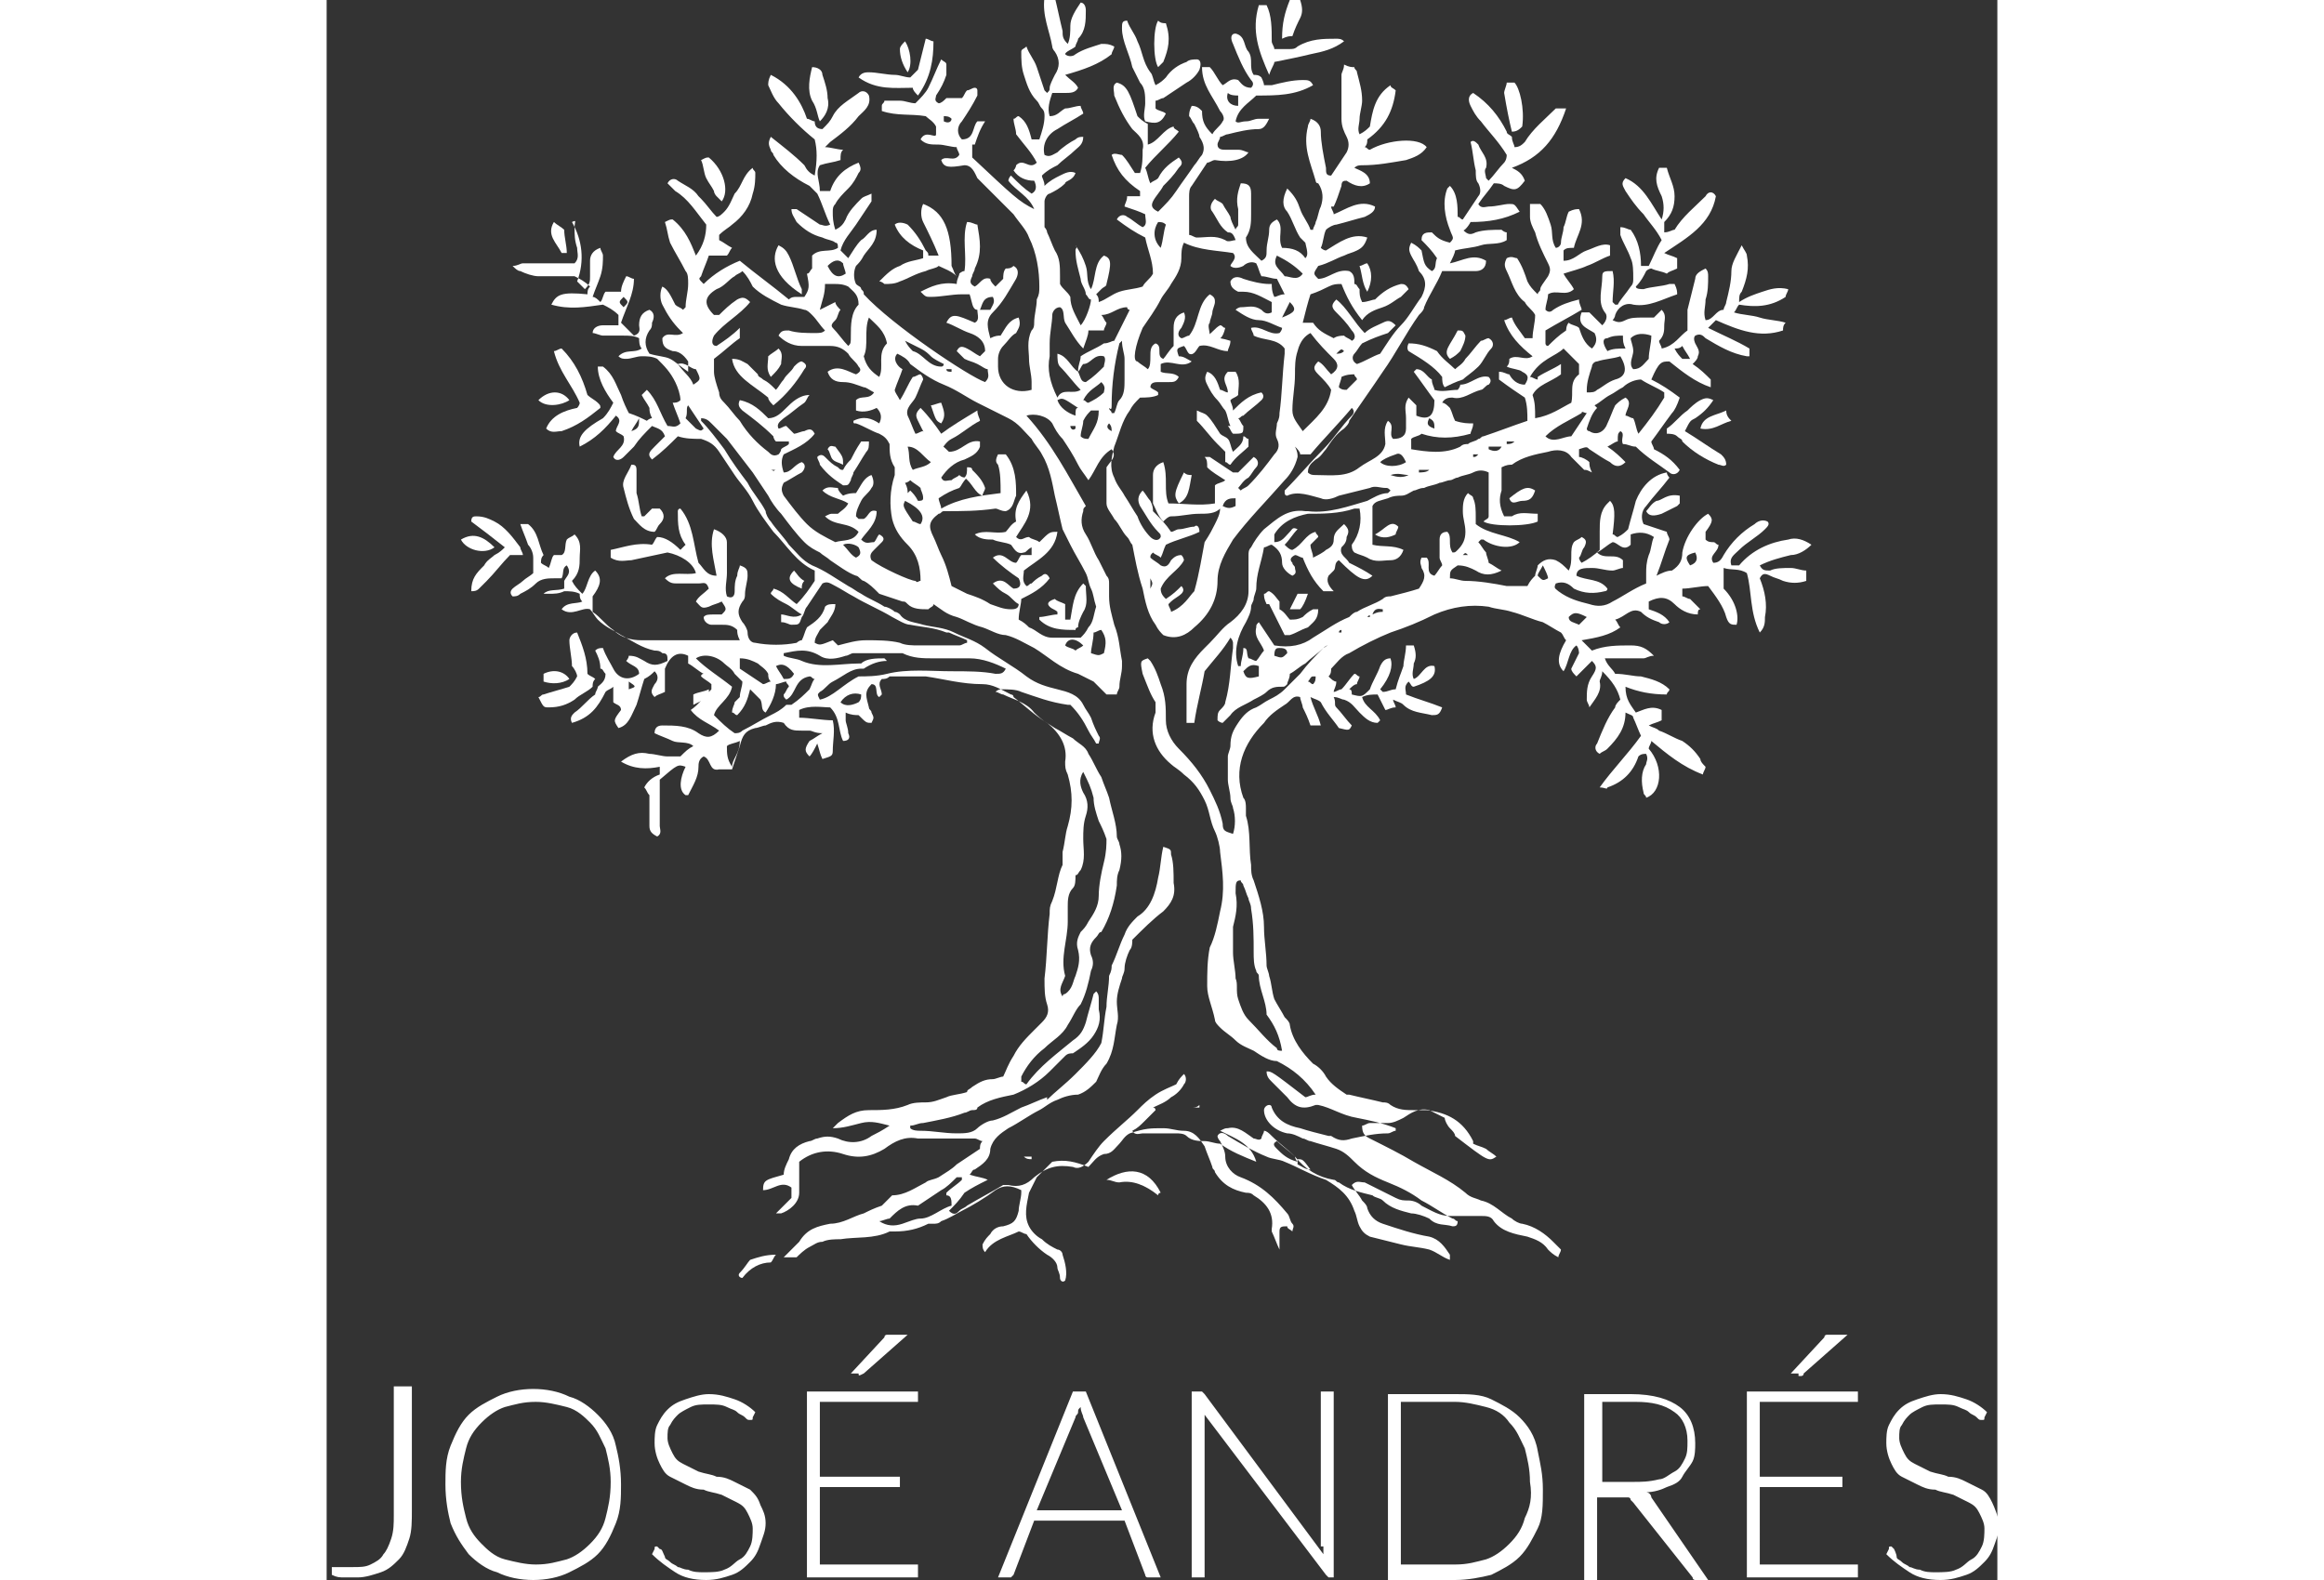
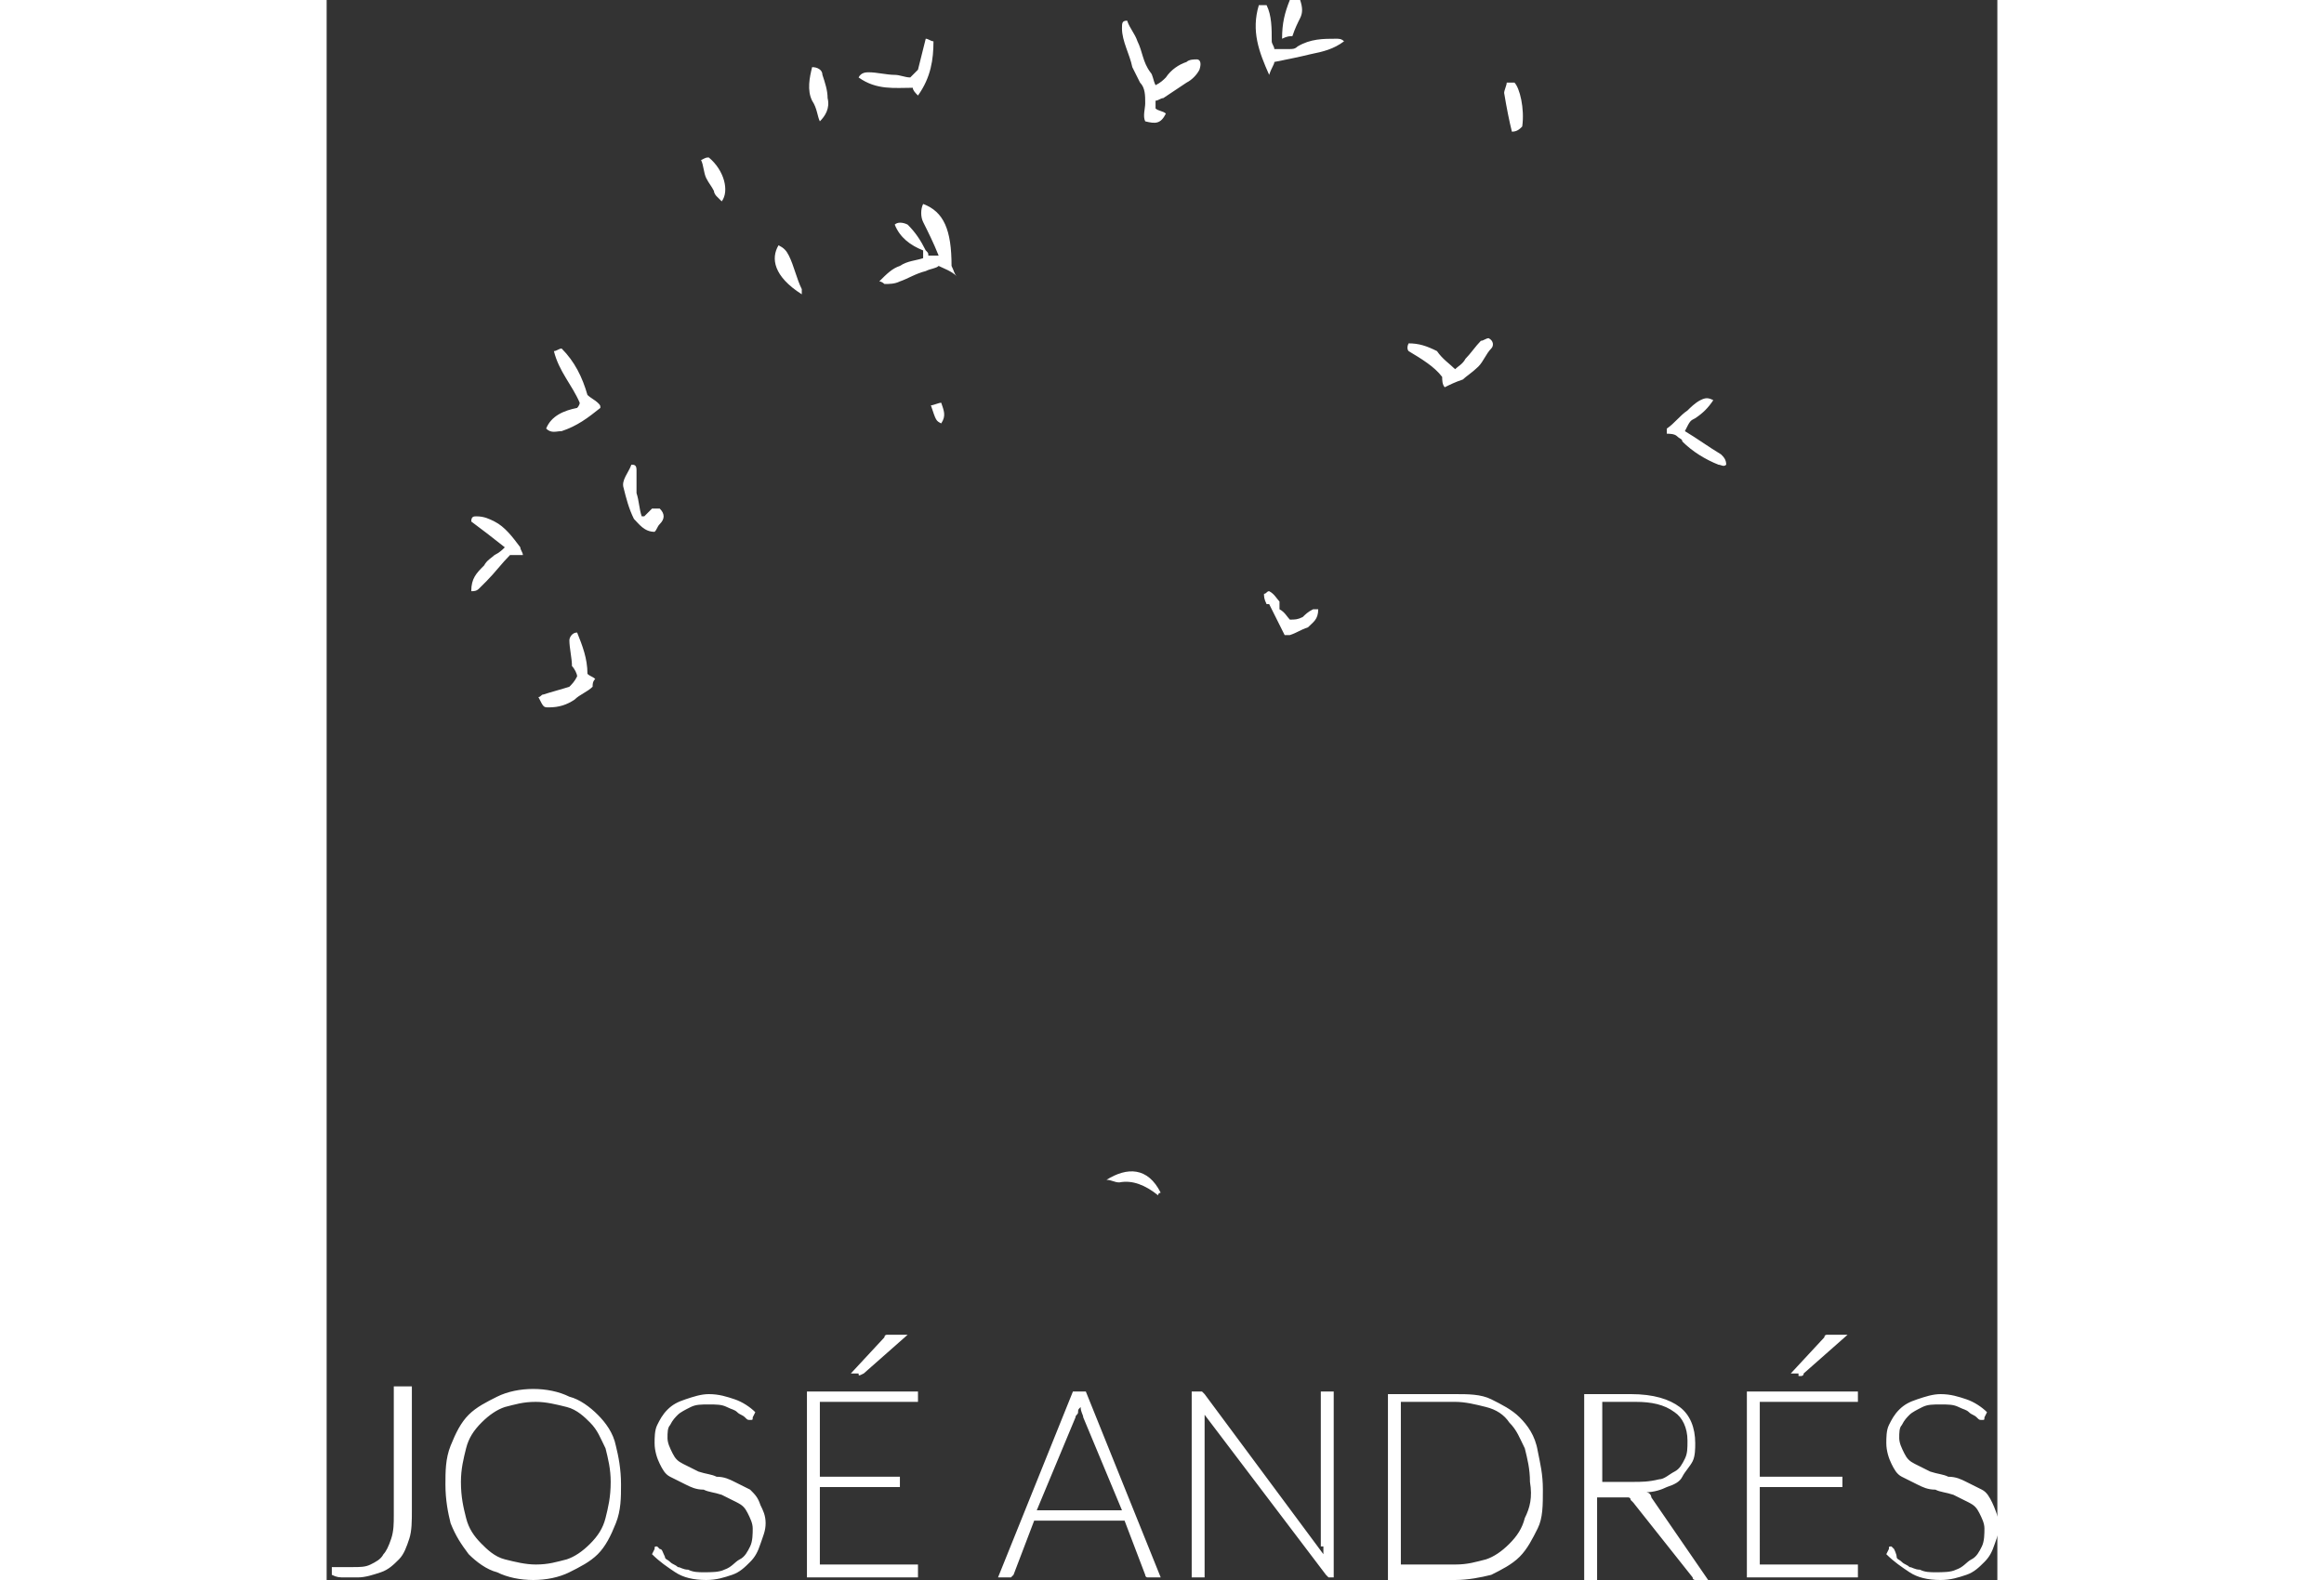
<svg xmlns="http://www.w3.org/2000/svg" version="1.1" id="Capa_1" x="0" y="0" viewBox="0 0 64.7 61.2" xml:space="preserve" width="90">
  <rect x="0" y="0" width="64.7" height="61.2" fill="#333333" stroke="none" />
  <style>.st0{fill:#fff}</style>
-   <path class="st0" d="M54.1 22c.3.1.6 0 .9.2.2.7.1 1.5.5 2.3.2-.2.2-.4.2-.6.1-.5 0-1-.2-1.5.1-.2.2-.2.4-.1s.3.1.5.2c.3.1.6.1.9 0v-.4c-.2 0-.4-.1-.6-.1-.3 0-.6 0-.8.1-.2 0-.3 0-.4-.2.4-.2.8-.3 1.2-.4.3 0 .6-.2.8-.4-.3-.2-.6-.3-.9-.2-.7.1-1.4.4-1.9 1h-.3c-.1-.3.1-.4.3-.6.3-.3.7-.5 1-.8.1-.1.2-.2.1-.3-.2-.1-.4 0-.5.1-.5.3-.9.7-1.2 1.2-.1.2-.2.3-.4.3-.2-.3.2-.4.2-.7-.1 0-.1-.1-.2-.1s-.2 0-.3-.1v-.3c.3-.4.3-.5.1-.7-.4.2-.9.9-1 1.5 0 .3-.1.5-.4.7-.2 0-.4.1-.6.2.2-.5.3-.9.5-1.4 0-.1-.1-.2-.1-.3l-.9-.3c-.1-.2-.1-.5.1-.7.3-.4.6-.7.9-1.1 0 0-.1-.1-.1-.2-.6.1-1 .6-1.2 1.1-.1.4-.2.7-.3 1.1-.1.1-.2.2-.4.3-.1 0-.1-.1-.2-.1.1-.8.1-1.1-.1-1.3l-.1.1c-.3.3-.3.7-.3 1.1v.7c-.2.2-.5.4-.7.5 0 0-.1-.1-.1-.2.1-.1.1-.3.2-.4.1-.2.1-.3-.1-.4-.1.1-.2.1-.3.2-.2.3 0 .7-.2 1.1-.2-.2-.3-.3-.5-.4-.3-.1-.5 0-.7.2 0 .1-.1.3-.1.4-.1.1-.2.2-.3.4h-.8c-.5-.1-1.1-.2-1.6-.2-.2 0-.4-.1-.6-.1 0-.3 0-.3.3-.5.3 0 .5.1.7.2.3.2.6.2 1 0-.2-.1-.3-.2-.5-.3 0-.1-.1-.3-.1-.4-.1-.1-.2-.3-.3-.4l.1-.1h.1c.4.3 1.1.4 1.4.1-.5-.3-1.2-.3-1.7-.7V20c0-.2 0-.5-.1-.7 0-.1-.1-.1-.2-.2-.2.2-.2.5-.2.7 0 .3.1.5.1.8 0 .3-.1.5-.3.7-.1.1-.1.1-.2.1-.2-.3 0-.6-.2-.8-.2 0-.3.1-.3.3v.7c0 .1.1.2.1.3-.1.1-.2.3-.3.4-.4-.1-.1-.5-.3-.7h-.2c-.1.2 0 .3 0 .4.2.3.1.5-.1.8-.3.1-.7.2-1.1.3-.1 0-.2 0-.3.1-.3.2-.7.3-1 .5-.1 0-.2.1-.3.2-.5.2-.9.5-1.4.8-.4.3-.9.4-1.5.3l-.6-.9c-.1.1-.1.1-.1.2-.1.4.2.6.3.9-.1.1-.2.3-.3.4-.1 0-.2-.1-.3-.1-.1-.2 0-.4-.2-.4 0 .3-.1.5-.1.7h-.1c-.2-.6 0-1.2.3-1.7.1-.2.2-.4.2-.6 0-.1.1-.2.1-.3 0-.1.1-.3.1-.4 0-.6.2-1 .3-1.6.1 0 .2-.1.3-.1.3.2.4.4.4.7 0 .2.2.4.4.5.2-.1.1-.2.1-.3 0-.1-.1-.1-.1-.2-.1-.1-.1-.2.1-.3.1 0 .2.1.3.1.2.5.4.9.8 1.3h.4c-.2-.2-.3-.4-.2-.6l.2-.2c.1-.1 0-.3.2-.4.7.7 1 .9 1.3.6-.3-.2-.5-.3-.9-.5-.1-.2-.4-.3-.3-.6.1-.1.2-.2.2-.4.1-.2.1-.3-.1-.5-.2.2-.4.3-.4.6 0 .2-.1.3-.3.4-.1.1-.3.2-.5.3 0-.2-.1-.3-.1-.5l.3-.3c0-.1-.1-.1-.1-.2-.4.1-.5.5-.9.7-.1 0-.2-.1-.3-.2.2-.2.3-.4.5-.6-.2-.1-.2 0-.3.1-.2.2-.3.4-.6.4v-.3c.3-.5.8-.7 1.3-.8.6 0 1.2 0 1.8-.2h.2c.1.5 0 1-.3 1.4 0 .1 0 .2.1.3.2.1.3.1.5.2.3.2.6.1.9.1.2 0 .4-.1.5-.4-.4-.2-.8-.1-1.2-.2v-1.5c.1-.2.3-.2.6-.3.2-.1.4-.1.5-.1.2 0 .3-.1.5-.2.1 0 .2-.1.4-.1.2-.1.4-.1.6-.2.1 0 .3-.1.4-.1.1 0 .2-.1.3-.1.2-.1.4-.1.6-.2.2-.1.4-.1.6 0V20c0 .1-.1.1-.2.2.3.2 1.7.2 2.1 0v-.3c-.4 0-.7-.1-1 .1h-.3c-.2-.4-.2-.7-.1-1v-.9c.2-.1.3-.1.4-.1.4-.3.9-.4 1.4-.5.3-.1.7-.1.9.2l.5.5c.1 0 .1 0 .3.1-.1-.2-.1-.3-.1-.4-.1-.1-.3-.2-.4-.2v-.3c.3-.1.3-.1.4 0 .3.2.6.4.8.5.2.2.4.2.6 0-.2-.2-.4-.4-.7-.6.2-.1.3-.2.4-.2 0-.3 0-.3.1-.4.2.1 0 .3.1.5.2 0 .3.1.5.1.4.4.9.7 1.3 1 .1.1.3.1.4-.1-.3-.4-.6-.6-1-.8 0-.1-.1-.2-.1-.3.3-.4.5-.7.8-1.1.1-.1.2-.3.3-.6-.4-.3-.7-.5-1.1-.7.3-.7.4-.7.7-.7.5.4 1 .8 1.6 1v-.3c-.2-.2-.4-.4-.7-.6.1-.1.2-.2.2-.3.1-.2 0-.3-.1-.5 0 0-.1-.2 0-.3.2-.1.3 0 .4.1.5.3 1 .6 1.6.7h.1v-.3c-.5-.3-1-.5-1.6-.8l.3-.3c.9.4 1.7.7 2.6.4 0-.1 0-.2.1-.3-.3-.1-.7-.1-1-.2-.3-.1-.7-.1-1-.2.1-.1.1-.2.2-.3.6.1 1.2.1 1.8-.3 0-.1.1-.2.1-.3-.4-.1-.7 0-1 .1-.3.1-.6.2-.9.4 0-.2 0-.3.1-.4.2-.5.3-.9.2-1.4 0-.1-.1-.2-.2-.4-.2.4-.4.7-.4 1 0 .4-.1.8-.2 1.2 0 .1-.1.2-.1.3-.3 0-.4.4-.7.4-.1-.3 0-.5 0-.8.1-.3.1-.6.1-.9 0-.1 0-.2-.1-.3-.2.1-.4.2-.4.4l-.3 1.2v.8c-.3.2-.5.6-1 .7 0-.1-.1-.2-.1-.3.2-.2.2-.4.2-.6 0-.2.1-.4-.1-.6l-.3.3H51c-.3 0-.5 0-.7.1-.2.1-.3.1-.5 0 .1-.1.1-.2.1-.2.1-.3.4-.5.7-.4.6.1 1.1-.2 1.7-.4 0-.1 0-.2-.1-.4H52c-.3.1-.7.1-1 .2-.1 0-.3 0-.3-.1.2-.2.3-.4.4-.6.1-.1.2-.1.2-.1.2.1.4.1.6.2.1-.1.2-.1.4-.2V10c-.2-.1-.3-.1-.5-.2.9-.6 1.8-1.1 2-2.2-.1-.2-.3-.2-.4 0-.4.4-.9.8-1.2 1.3-.1 0-.2.1-.4.1v-.4c.3-.3.4-.6.4-1s-.2-.7-.3-1.1h-.3c-.2.4-.1.7.1 1.1.1.3.1.6 0 .9-.4-.6-.7-1.3-1.4-1.6-.2.2-.1.3 0 .5.2.3.4.6.7.9.2.3.5.6.7 1-.2.3-.3.6-.5 1h-.3c0-.5-.1-1-.4-1.4-.1 0-.2-.1-.4-.1v.3c.1.3.3.6.4.9.1.2.1.5.1.8 0 .1 0 .2-.1.3-.2.3-.4.5-.5.7h-.1l-.1-.1c0-.4.1-.8 0-1.2-.3 0-.4 0-.4.2 0 .5-.2 1 .1 1.4.1.1.1.3-.1.5l-.5-.5h-.3c-.2.5.2.6.5.8.1.2.1.4-.1.6-.3-.2-.4-.5-.5-.8-.1-.1-.3-.1-.4-.2-.1.1-.1.3-.1.3-.3.2-.5.4-.7.6-.1 0-.1-.1-.1-.1v-.5c.5-.3.9-.5 1.4-.8 0-.1-.1-.2-.1-.4-.4.1-.7.2-1 .4-.1.1-.2.1-.3 0 0-.2.1-.4.1-.6.3-.2.7.1 1-.2-.1-.2-.3-.4-.4-.6.3-.1.7-.2.9-.3.3-.1.6-.3.9-.4v-.4c-.3-.1-.6.1-.9.2-.3.1-.5.4-.9.4v-.4c.1-.1.2-.1.4-.1.1-.5.5-.9.2-1.5-.1 0-.2 0-.4.1-.1.2-.1.4-.2.6 0 .2-.1.4-.1.6 0 .1-.1.2-.2.2-.2-.3-.1-.6-.2-.9-.1-.3-.2-.6-.4-.8h-.4v.5c0 .2.1.4.2.6.1.4.3.8.5 1.2.1.2.1.3 0 .5-.2.3-.3.4-.3.5 0 .1-.1.1-.1.2-.2-.2-.3-.3-.4-.5-.1-.3-.2-.6-.4-.9-.1 0-.2-.1-.4 0-.1.2-.1.3 0 .5.2.4.3.9.7 1.2.1.2.3.3.4.5 0 .3-.1.6-.1.9h-.3c-.2-.3-.4-.5-.5-.8-.1 0-.2.1-.3.1.2.6.6 1 1.1 1.4-.3.2-.6-.1-.9.1 0 .1 0 .2-.1.3.2.1.5.1.6.2.2.1.3.2.1.5-.3 0-.5-.2-.6-.4-.1 0-.2-.1-.4-.1v.3c.4.3.7.5 1 .7.1.3.1.6.1.9-.6.2-1.1.4-1.7.6-.1 0-.1.1-.2.1-.1.1-.3.1-.4.2-.1 0-.2 0-.3.1-.6.3-1.3.2-1.9.1V17c.1-.1.3-.1.4-.2.6.2 1.2.2 1.9 0 0-.1.1-.2.1-.4-.2 0-.4 0-.7-.1-.1-.2-.1-.3-.2-.5-.1-.1-.2-.2-.3-.2.1-.2.3-.2.4-.2.4.1.7-.2 1.1-.3.1 0 .2-.2.3-.2.1-.1.1-.2 0-.3-.4-.1-.7.3-1.1.3 0 .1-.1.2-.1.2-.3 0-.6.1-.9 0 0-.1-.1-.2-.1-.4-.2-.1-.3-.4-.6-.4l-.1.1c.3.4.5.7.8 1.1 0 .6-.2.8-.7.6v-.4l-.3-.3c-.2.3-.1.5-.1.8v.4c0 .3-.2.4-.5.4-.2-.2.1-.5-.2-.7-.2.3-.1.6-.1.9-.1.5-.6.6-1 .9-.5.4-1.1.3-1.7.3-.1 0-.2 0-.3-.1 0-.3.2-.4.3-.5.2-.1.3-.3.4-.4.2-.3.4-.6.7-.8.1-.1.2-.2.2-.3.4-.6.9-1.3 1.3-1.9.5-.7.9-1.5 1.4-2.2.1-.1.2-.2.2-.3.2-.5.5-.9.7-1.4h1.3c.2 0 .4-.1.4-.4-.5-.3-.9 0-1.4.1.1-.2.2-.4.2-.5.4-.1.7-.1 1-.2.3-.1.7 0 1-.2V9c-.1 0-.2-.1-.2-.1-.3 0-.7 0-1 .1-.2.1-.3.1-.5-.1 0 .1.2-.1.3-.3.7 0 1.3-.1 1.9-.4-.2-.3-.2-.3-.4-.3s-.5.1-.8.1c-.1 0-.3.1-.4-.1.2-.3.4-.5.6-.8.1 0 .3 0 .4.1.4.2.5.2.8-.2-.1-.3-.3-.4-.5-.5 1.1-.4 1.7-1.1 2.1-2.3h-.4c-.4.4-.9.8-1.2 1.3-.1.1-.2.2-.4.2 0-.1-.1-.2-.1-.4-.1-.1-.2-.1-.2-.2-.3-.6-.7-1.1-1.3-1.5-.2.1-.2.3-.1.5s.2.4.4.6c.3.4.7.8 1 1.3 0 .2-.1.3-.1.3-.2.2-.4.5-.6.7l-.1-.1c0-.1-.1-.3 0-.4.1-.4-.2-.6-.3-.9-.1-.1-.2-.2-.3-.1.1.4.1.7.2 1.1 0 .2 0 .4.1.5.1.2.1.4 0 .5l-.6.9c-.1 0-.1-.1-.2-.1 0-.4 0-.9-.3-1.2l-.1.1c-.2.5-.1 1.1.1 1.6.1.3.2.3 0 .5-.4-.1-.5-.2-.7-.4-.2 0-.4 0-.4.3.2.2.4.4.6.7-.1.2 0 .4-.2.5-.3-.2-.3-.3-.4-.8-.1-.1-.2-.2-.4-.3-.1.2-.1.3 0 .5s.2.3.3.6c.3.3.3.6.1 1-.3.4-.5.8-.8 1.1-.3.3-.6.8-.8 1.1-.3.1-.6.3-.9.4-.2-.1-.2-.3-.1-.4.1-.1.2-.3.3-.4.4-.2.7-.3 1-.4l.3-.3c-.2-.2-.3-.2-.5-.1s-.5.2-.7.4c-.4-.4-.7-1-1.1-1.3-.2.2-.2.3 0 .5s.4.4.6.7c.1.1.2.3 0 .4-.1-.1-.2-.1-.3-.2-.3 0-.4.1-.4.1-.4-.2-.6-.3-.8-.6h-.4c.1-.4.2-.8.3-1.1.3-.1.5-.2.7-.3.2-.1.3-.1.5-.1.2.5.4.9.8 1.4.2-.3.5-.4.8-.5.3-.1.5-.3.7-.4l.3-.3c-.1-.2-.2-.2-.3-.2-.4.1-.7.3-1 .6-.1 0-.3.1-.5.1-.1-.2-.1-.3-.1-.5-.1-.1-.1-.2-.2-.2 0-.2 0-.4-.2-.5-.5-.1-.8.3-1.2.3-.2-.2-.2-.2 0-.5.4-.1.7-.3 1-.4.2-.1.3-.1.5-.2s.3-.2.4-.5c-.6-.2-1.1.2-1.6.5-.1 0-.2-.1-.2-.1.1-.2.1-.5.2-.7.1-.1.3-.2.4-.2.4-.1.7-.2 1.1-.3.2-.1.4-.2.4-.4-.6-.3-1.1.1-1.6.3 0-.1-.1-.2-.1-.3h.1c.1-.2.2-.5.3-.8 0-.2.1-.2.2-.2.3.2.6.3.9.1 0-.4-.4-.5-.6-.6.1-.1.2-.1.3-.1.6 0 1.1-.1 1.7-.2.3-.1.6-.2.8-.5-.3-.4-1.5-.3-2.2.1-.1 0-.1-.1-.2-.1.1-.1.1-.2.1-.3.7-.5 1-1.1 1.1-1.9-.1-.1-.2-.1-.2-.2-.6.4-.7 1-.8 1.6-.1.1-.2.2-.4.3-.1-.2 0-.4 0-.6 0-.2.1-.5.1-.7 0-.4-.1-.7-.2-1.1 0-.1-.1-.1-.1-.2-.1 0-.2 0-.4-.1 0 .2-.1.3-.1.4v1.7c0 .3.1.5.2.7.1.2.1.4 0 .6l-.6.9c-.2 0-.2-.1-.2-.3-.1-.5-.2-1-.2-1.4 0-.2-.1-.4-.4-.5 0 .1-.1.2-.1.3-.2.8.1 1.4.3 2.1 0 0 0 .1.1.1.2.3.2.6.1.9-.1.2-.1.4-.2.6 0 .1-.1.2-.1.3h-.1c-.1-.3-.3-.5-.4-.8-.1-.3-.2-.5-.5-.8-.2.4-.2.7 0 .9.2.3.3.7.5 1l.2.2c.1.4.1.5 0 .6-.2-.3-.5-.4-.9-.4-.2-.4.1-.8-.2-1.1-.2.1-.3.2-.3.4 0 .3-.1.5-.1.8 0 .2 0 .3-.2.4-.3-.3-.6-.5-.6-.9.2-.3.2-.6.2-.9v-.8c0-.3-.1-.4-.4-.4-.1.3-.2.6-.1 1v.6c0 .1-.1.1-.1.2-.1-.2-.2-.4-.2-.5-.1-.2-.2-.3-.3-.5-.1-.1-.2-.1-.3-.2-.2.2-.2.4-.1.5.2.3.3.6.6.8.1 0 .2 0 .3.3-.1 0-.3.1-.4 0-.4-.2-.7-.1-1.1-.1-.1 0-.2-.1-.3-.1V7.6c0-.1 0-.3.1-.4l.6-.9c.1 0 .2-.1.3-.1.6.1 1.1 0 1.3-.3-.1 0-.2-.1-.4-.1h-.5c-.1 0-.3 0-.3-.2 0-.1.1-.2.1-.3.1 0 .2-.1.3-.1.4-.1.8-.2 1.2-.2.2 0 .3-.2.4-.4h-.4c-.2 0-.3.1-.5.1s-.3.1-.4 0c.1-.5.5-.7.8-1 .8 0 1.5 0 2.2-.4-.1-.2-.2-.2-.4-.2-.4 0-.8.1-1.2.2h-.3c0-.1-.1-.3-.1-.3-.1-.1-.2-.1-.3-.1-.2-.3 0-.6-.2-.9-.2-.2-.1-.6-.5-.7-.2 0-.2.2-.1.4.2.5.4 1 .7 1.4.1.1.1.2 0 .3-.3 0-.4-.2-.5-.3-.3-.1-.4.1-.6.2-.2-.2-.3-.5-.5-.7h-.3c0 .7.4 1.1.7 1.7.1.1.2.3.1.4-.1.2-.3.3-.4.5-.3-.3-.4-.5-.4-.9-.1-.1-.2-.2-.4-.2-.1.2-.1.3-.1.4.1.1.1.2.2.3.1.2.2.4.2.5.2.3.2.5.1.7-.1.1-.2.3-.3.4-.2.3-.5.7-.7 1-.2.3-.4.5-.7.8-.2-.1-.3-.2-.2-.4.1-.2.3-.4.4-.6.2-.2.4-.4.6-.7.1-.1.2-.2 0-.4-.3.2-.6.4-.8.8-.1.1-.2.1-.3.2-.1-.2-.1-.4-.2-.6.4-.5.9-.9 1.3-1.4-.1-.1-.2-.1-.2-.2-.4.1-.6.6-1 .7v-.8c-.2-.1-.3-.2-.4-.3-.3-.9-.4-1.2-.8-1.3-.2.1-.1.3-.1.5.2.5.4.9.7 1.3.2.2.5.4.4.8 0 .3 0 .6-.1.9h-.2c-.2-.3-.3-.5-.5-.7-.1 0-.3-.1-.4 0 .2.6.5 1 1.1 1.4v.2H31c0 .2-.1.3-.1.4.3.1.6.2.8.3 0 .2.1.4-.1.5-.2-.1-.4-.3-.6-.4-.1-.1-.3-.1-.4.1.4.3.7.5 1.1.7.1.5.3.9.3 1.4-.1.2-.3.3-.4.5-.3.1-.6.1-.9.2-.3.1-.5.3-.8.4 0-.1 0-.2-.1-.3l.2-.2c.1-.1.2-.1.2-.2.2-.8.2-1-.1-1.1-.4.3-.3.9-.5 1.3-.2-.3-.1-.6-.2-.9-.1-.3-.2-.5-.4-.8.1.1 0 .1 0 .2 0 .4.1.7.2 1.1 0 .2.2.4.2.6.1.1.1.2.2.2 0 .2-.2.8-.4 1-.2-.4-.4-.7-.4-1.1-.1-.2-.3-.3-.4-.5v-.3c0-.4 0-.7-.2-1-.1-.2-.2-.5-.3-.7 0-.1-.1-.2-.1-.2v-1c0-.1.1-.3.2-.3.2-.1.4-.2.6-.4 0-.1.3-.1.4-.4-.2-.1-.4 0-.6.1-.2.1-.4.2-.6.4 0-.2-.1-.3-.1-.4.2-.2.4-.3.6-.4.2-.2.5-.4.7-.6.1-.1.3-.2.3-.5-.1 0-.2 0-.3.1-.2.1-.5.3-.7.5-.2.1-.3.2-.5.1-.1-.4.1-.8.5-1 .3-.2.7-.4 1-.6 0-.1-.1-.2-.1-.3-.2 0-.4.1-.6.1-.2.1-.3.3-.6.3-.1-.3 0-.6.1-.9h.5c.2 0 .4 0 .5-.2-.1-.2-.3-.3-.5-.5.7-.2 1.3-.4 1.8-.8 0-.1.1-.2.1-.3-.2-.1-.3-.1-.5-.1-.3.1-.7.2-1 .4-.1.1-.3.1-.4 0 0-.1.3-.2.4-.3 0-.1.1-.2.1-.3.3-.3.3-.7.3-1.1 0-.2-.1-.3-.2-.3-.2.3-.4.6-.4.9 0 .2 0 .5-.1.7-.2-.2-.2-.3-.2-.5-.1-.4-.2-.9-.3-1.3h-.4c-.1.7.2 1.3.3 1.9 0 .1.1.2.1.2.2.3.2.6 0 .9-.1.2-.2.4-.2.5 0 .1 0 .1-.1.2l-.1-.1-.3-.9c-.1-.3-.3-.5-.4-.8-.1.1-.2.1-.2.2 0 .3 0 .6.1.9.1.3.2.7.5 1 .1.1.1.2.2.3.1.1.1.2.1.3 0 .3-.1.6-.2.9h-.3c-.1-.4-.2-.7-.5-.9-.1 0-.1.1-.2.1 0 .2.1.4.1.6.3.4.6.7.8 1.1-.3.3-.5-.2-.8.1 0 0 0 .1-.1.2.2.3.5.4.8.4.1.2.1.4-.1.5-.3-.2-.5-.4-.8-.7-.1.1-.1.2-.1.2.3.4.8.6 1 1.1-.6-.3-.8-.5-2.4-2v-.5h.1c.1-.3.2-.6.4-.9h-.3c-.2.2-.1.7-.6.7-.2-.2-.2-.5 0-.7.2-.3.4-.6.6-1v-.2s0-.1-.1-.1-.2.1-.3.1c-.1.1-.1.2-.2.3H24c-.1.1-.2.2-.3.2-.2-.1-.1-.2-.1-.3.2-.3.3-.5.4-.8v-.4c0-.1-.1-.1-.2-.2-.2.4-.3.7-.5 1.1-.1.2-.3.4-.5.6-.2 0-.4-.1-.6-.1h-.6c0 .1-.1.1-.1.2v.2c.6.2 1.1.1 1.7.2.1.1.3.2.4.4v.3c0 .2-.4-.2-.6.2.2.2.4.2.7.2.2 0 .5.1.7.1 0 .1.1.2.1.3-.2.3-.5 0-.7.2.1.3.3.3.9.2.3 0 .4.3.5.5l1.4 1.4c.2.3.5.6.6.9.3.6.4 1.3.4 1.9 0 .2 0 .3-.1.5 0 .3-.1.6-.1.9 0 .1 0 .2-.1.3-.2.4-.1.8-.1 1.1 0 .3.1.6.1.9v.3c-.7.2-1.3-.2-1.3-.9v-.3c0-.2.1-.4.2-.5.2-.2.3-.4.5-.5.1-.2.2-.3.1-.6-.4.1-.5.4-.7.7-.1 0-.2 0-.4.1-.1-.4-.2-.7.1-1 .4-.4.6-.8.9-1.3.1-.2.1-.4-.1-.5-.1.1-.2.1-.3.1-.1.1-.1.3-.1.4l-.3.3c-.1-.1-.2-.2-.2-.3-.3-.1-.4.2-.6.3-.2-.1-.2-.2-.1-.4 0-.1.1-.2.1-.3.3-.6.2-1.1.1-1.7-.1 0-.2-.1-.4-.1-.2.6 0 1.3-.1 1.9-.1 0-.2.1-.2.1 0 .1-.1.2-.1.4-.6-.1-1 .1-1.4.3.2.2.2.2.4.2.4 0 .8-.1 1.2-.1h.3c.1.3.1.6.3.6 0 .2.1.4-.1.5-.7-.3-.9-.4-1.1 0 .3.1.6.3.9.4.3.1.6.3.6.7l-.2.2c-.2-.1-.3-.2-.5-.3-.2-.1-.3-.1-.4.1l.3.3c.2.1.3.1.5.2s.3.2.4.2c0 .2.1.3-.1.5-.6-.2-3.6-2.2-4.7-3.4 0-.1 0-.1-.1-.2 0-.1-.1-.1-.2-.2-.1-.2-.1-.5 0-.7.1-.1.2-.2.3-.4.2-.3.5-.5.5-1-.3 0-.4.3-.6.4-.2.2-.3.4-.5.7l-.3-.3c.1-.4.4-.7.6-1l.6-.9v-.3c-.2.1-.3.1-.4.2-.2.2-.5.5-.6.8-.1.2-.2.3-.4.4-.1-.3-.1-.5-.1-.7 0-.1 0-.2.1-.3.1-.2.3-.4.5-.6.2-.2.3-.4.4-.6.1-.1.1-.2 0-.4-.5.2-.9.5-1.1 1.1h-.4c0-.4-.2-.7 0-1 .3-.1.5-.1.8-.2 0-.2 0-.3.1-.4-.2 0-.5-.1-.7-.1l.2-.2c.4-.3.8-.6 1.1-1 .2-.2.5-.4.4-.8-.1-.2-.3-.2-.4-.1-.4.3-.8.5-1 .9-.1.2-.2.3-.4.5-.2 0-.3-.1-.3-.3-.1 0-.2-.1-.3-.1-.2-.6-.6-1.3-1.4-1.7-.1.2-.1.3-.1.4.1.2.2.5.4.7.4.5.9 1 1.4 1.4.1.4.1.8 0 1.4-.2-.1-.3-.2-.4-.4-.4-.4-.8-.7-1.3-1.1-.1.2-.1.3 0 .5 0 .1.1.1.1.2.3.5.8.9 1.4 1.2l.3.3c.2.4.3.8.5 1.2-.2.1-.3 0-.4 0l-.9-.6H18c0 .2.1.3.2.5.3.3.6.5 1 .6.2.1.4.1.5.2.1 0 .1.1.1.2-.3.2-.7 0-1 .3v.5c-.1.1-.1.2-.2.2.1.5.1.6-.1.9h-.3c-.1 0-.2 0-.3.1-.6-.5-1.3-1-1.9-1.5-.5.2-1 .5-1.4.9-.2-.2-.2-.2-.1-.3.1-.3.2-.5.3-.8h.7c.1-.1.1-.2.2-.3-.2-.1-.3-.2-.5-.3v-.2c.2-.2.4-.3.5-.4.4-.3.7-.7.8-1.2.1-.3.1-.6.1-.8 0-.1-.1-.1-.1-.2-.4.3-.4.7-.7 1-.1.2-.2.5-.4.7-.1.1-.2.2-.3.2-.2-.2-.4-.5-.6-.7l-.1-.1c-.2-.3-.5-.4-.8-.6-.1-.1-.3-.1-.4.1l.3.3c.5.3.8.8 1.2 1.3 0 .4-.1.8-.4 1.2-.2-.5-.4-1-.9-1.4-.1 0-.1 0-.3.1.1.3.1.5.2.8.2.4.4.7.6 1.1.1.1.1.3.1.5 0 .3-.1.6-.1.9l-.1.1c-.1-.1-.2-.1-.3-.2-.2-.4-.3-.6-.5-.7-.1.2-.1.5 0 .7.2.4.4.7.7 1l.1.1c-.3.2-.6-.1-.8.2 0 .3.1.4.4.5.2 0 .4.1.6.4v.4c-.3-.2-.5-.4-.7-.5-.2-.1-.5-.1-.8-.2-.2-.3-.2-.6 0-.9.1-.1.1-.2.1-.3.1-.2.1-.4-.1-.5-.3.1-.4.3-.4.6 0 .1.1.3-.2.4l-.5-.5c.2-.6.5-1.1.5-1.7-.1 0-.2-.1-.3-.1-.1.2-.2.4-.2.6h-.6c-.1.1-.1.3-.2.4-.1-.1-.2-.2-.3-.2.1-.3.2-.5.3-.8.1-.3.1-.6.1-.8 0-.1-.1-.2-.1-.3-.3.1-.4.3-.4.5v.6c0 .2 0 .3-.2.5l-.3-.3c.3-.8.2-1.6-.2-2.3.2-.1.1 0 .1.2 0 .3 0 .5.1.8 0 .2.1.4-.1.6h-2c-.1 0-.2.1-.4.1.1.1.2.2.3.2.2.1.5.2.7.2h1.4c.2.1.4.2.6.4-.1.1-.1.2-.1.3-1-.1-1.2 0-1.4.4.7.2 1.3.1 2 0 .2.1.4.2.6.4v.4h-.6c-.2 0-.4.1-.4.3.1 0 .3.1.4.1h.8c.2 0 .4 0 .6.1 0 .1 0 .3.1.4-.3.2-.6 0-.9.3.1.1.2.1.3.1.2 0 .4-.1.6-.1.2 0 .4 0 .6.1.3.3.5.5.7.9.1.2.2.5.2.7-.1.1-.2.1-.3.1.1.3.2.5.3.8-.2.2-.3.1-.5.1-.3-.5-.4-1-.8-1.4l-.2.2c.1.2.2.3.3.5 0 .1 0 .2.1.4-.1 0-.2.1-.2.1-.2-.1-.4-.2-.7-.3-.1-.2-.2-.4-.3-.7-.2-.4-.3-.8-.7-1.1h-.2c0 .5.3 1 .6 1.4-.1.2-.2.4-.4.6-.7.4-1 .7-.9 1.1.6-.3 1-.7 1.4-1.2.3.2 0 .4 0 .6.1.1.2.1.3.2.1.4-.3.5-.4.8.1.2.3.1.4 0l.4-.4c.2-.3.4-.5.7-.8.2.1.4.1.5.4l-.4.4c-.2.2-.3.3-.1.5.4-.3.7-.6 1-.9.3.1.6.1.9.1.3.1.5.2.7.5l.6.9c.2.3.5.6.7 1 .2.4.5.8.8 1.2.5.5.9 1.2 1.6 1.5v.4c-.2.3-.4.6-.7.9-.3-.2-.5-.5-.9-.6 0 .1-.1.1-.1.2.2.2.4.3.6.4.2.1.4.3.6.4-.3.2-.6 0-.8 0v.3c.2 0 .3.1.4.1.3 0 .3 0 .4-.3.1-.1.1-.3.2-.4l.6-.9c.2-.1.3 0 .5.1s.5.3.7.4c.5.3 1 .5 1.5.8.2.1.5.3.7.3.5.1.9.1 1.4.3h.1c.2.1.5.2.7.3v.1c-.1 0-.2.1-.3.1h-1.6c-.2 0-.5 0-.7-.1-.4-.1-.9-.1-1.3-.1s-.7.1-1.1.2l-.1-.1-.1-.1c-.5.2-.5.2-.7.1 0-.2.1-.3.2-.5l.3-.3c.1-.2.3-.4.3-.7-.2 0-.3 0-.4.1-.1.4-.4.6-.7.8-.1.2-.1.3-.2.5-.1 0-.2.1-.2.1-.5.1-1.1.1-1.6 0-.2 0-.3-.2-.3-.4 0-.1-.1-.3-.2-.4-.2-.3-.2-.5 0-.8.1-.1.1-.2.1-.3 0-.2.1-.5.1-.7 0-.2 0-.3-.3-.4 0 .1-.1.2-.1.4-.1.2-.1.4-.1.6 0 .2-.1.3-.3.2-.1-.3 0-.6 0-.9V21c0-.2-.2-.4-.5-.5-.2.6 0 1.2.1 1.8-.4 0-.5-.3-.7-.5-.2-.7-.2-1.5-.7-2.1-.1 0-.1.1-.1.1 0 .5 0 .9.3 1.3l-.2.2c-.3-.3-.6-.5-.9-.5-.1.1-.1.2-.2.3-.6-.1-1.1.1-1.6.2v.3c.3.2.6.1.8.1.5-.1.9-.2 1.4-.3.5.1 1 .4 1.1.8-.4.1-.9-.1-1.2.2.2.2.3.2.5.2h.8c.2 0 .3-.1.4.2-.2.2-.4.3-.5.5.2.2.2.3.5.2.2-.1.3-.1.5-.2.2.3.2.3 0 .5-.6 0-.6 0-.7.1 0 .2.2.3.3.3h.4c.2 0 .4 0 .6.2 0 .1 0 .2.1.4H12.2c-.4 0-.8-.1-1.1-.4-.3-.2-.5-.5-.8-.7v-.6c.3-.4.4-.7.1-1-.3.2-.3.7-.5.9-.2-.2-.3-.3-.4-.5.3-.3.3-.6.3-.9 0-.3.1-.6-.2-.9-.1.1-.2.1-.3.2-.1.2 0 .5-.2.6h-.3c-.1.1-.1.3-.2.5-.1-.1-.2-.1-.3-.2 0-.1 0-.2.1-.3-.2-.4-.2-.9-.6-1.2h-.3c.1.3.2.5.3.8.1.1.2.3.2.5v.6c-.1.1-.3.2-.4.3-.1.1-.3.2-.4.3-.1.1-.1.2 0 .3.1 0 .2 0 .3-.1.2-.1.4-.2.6-.4.2-.2.5-.2.7-.2h.3c.1-.2 0-.4.2-.5.2.3 0 .4-.1.6v.3c-.3.1-.6 0-.8.2h.2c.2 0 .4 0 .6-.1.2 0 .4 0 .6.1 0 .1 0 .2.1.3-.2.1-.6 0-.8.3.4.3.8-.1 1.1 0 .1.1.2.3.3.4.3.3.6.4.9.6.4.2.8.5 1.3.6.1 0 .2 0 .3.1.2 0 .2.1.2.3-.4.2-.6.2-.9 0-.2-.1-.3-.2-.6-.2 0 .1-.1.2-.1.2.2.2.5.2.5.5-.4.3-.8.2-1-.2-.1-.2-.3-.5-.4-.8-.1 0-.2 0-.3.1.1.2.2.4.2.7.1 0 .1.1.2.2 0 .3-.2.4-.3.5 0 .1-.1.2-.1.3-.3.2-.5.5-.8.7-.1.1-.2.2-.1.4.7-.2 1-.6 1.3-1.2.1-.1.2-.1.3-.2v.6c.1.1.3.1.3.3-.3.4-.3.4-.1.7.4-.1.5-.5.7-.9.1-.3.2-.7.3-1 .2-.1.3-.2.4-.3.2.2.1.4 0 .5-.1.2-.2.3 0 .5.1-.1.2-.1.4-.2v-.9c.2-.5.5-.7.9-.5v.3c.2.1.4.3.6.4 0 0-.1 0-.1.1.1.1.3.2.4.3v.2c-.3.3-.5.6-.8.8.3.4.7.5 1.1.8-.3.3-.5.3-.8.1-.4-.3-.9-.3-1.4-.3-.2 0-.3.1-.3.3.2.1.5.2.7.3.2.1.6 0 .8.2-.2.1-.3.2-.5.4h-.5c-.2 0-.5-.1-.7-.1-.4-.1-.7 0-1.1.3.5.3 1 .3 1.5.2v.3c-.3.1-.5.3-.6.5.1.1.1.2.2.3V32c0 .2.1.3.3.4.2-.1.1-.3.1-.4v-1.8c.7-.6.7-.6 1-.5-.2.4-.3.9 0 1.1h.1c.2-.4.4-.7.4-1.1 0-.1 0-.3.2-.4.3.1.2.6.6.5h.5l.3-.9c.1-.4.2-.6.6-.7.1 0 .3-.1.4-.1.2-.1.4-.2.7-.1.2.3.4.3.7.3h.3c.1 0 .2.1.5.1-.2.1-.3.2-.5.3-.2.3-.2.4 0 .6.1-.1.2-.3.3-.5.1.3.1.4.2.6.3-.1.4-.1.4-.3 0-.4.1-.8 0-1.2-.4 0-.9-.1-1.3-.1v-.3c.4-.2.9-.1 1.2-.1.4.4.3.9.5 1.3.2 0 .3-.1.2-.3 0-.2-.1-.4-.1-.5v-.3c.2.1.4.1.5.1.3.3.3.3.5.3.1-.2.1-.2 0-.4 0-.1-.1-.1-.1-.2-.1-.4-.2-.6.1-.9.3 0 .1.4.3.5l.1-.1c0-.2-.2-.4 0-.6.1 0 .2 0 .3-.1h1.4c.7.1 1.4.3 2.2.3.4 0 .7.2 1.1.4 0 0 .1 0 .1.1.4.3.8.7 1.3 1 .5.4.8.9.7 1.5 0 .2 0 .3.1.5.2.7.2 1.3 0 2-.1.3-.1.6-.2 1v.5c-.2.4-.2.9-.4 1.4-.1.2-.1.3-.1.5-.1.8-.1 1.7-.2 2.5 0 .4 0 .7.1 1 .1.3 0 .5-.2.7l-.3.3c-.3.3-.6.6-.8 1-.2.3-.3.6-.4.8-.1 0-.3.1-.4.1-.3 0-.5.1-.8.3-.1.1-.2.1-.2.2-.3.1-.6.1-.8.2-.3.1-.5.2-.8.2-.2 0-.5 0-.7.1-.5.2-1 .2-1.5.2s-.8.2-1.2.5l-.2.2c.4 0 .7-.1 1.1-.2.4-.1.7 0 1.1.1-.3.2-.5.3-.7.4-.4.3-.9.3-1.3.1-.3-.1-.5-.1-.8 0-.1 0-.2.1-.3.1-.4.1-.7.3-.8.7-.1.2-.2.4-.2.6-.7.2-.8.2-.8.6.4 0 .7-.4 1.1-.1v.4l-.6.6h.2c.3-.1.7-.4.7-.8V45c.5-.4 1.1-.5 1.7-.3.6.2 1.1.1 1.6-.2.4-.3.8-.5 1.3-.4h2.2c.1 0 .2.1.3.1-.1.1-.1.2-.1.3l-.9.6c-.2.2-.4.3-.7.5-.2.1-.4.1-.5.2-.4.2-.8.5-1.3.5l-.4.4c-.3.1-.5.2-.7.3-.4.1-.8.4-1.3.4-.5.1-.9.2-1.2.7l-.6.6h.5c.1-.1.3-.3.5-.4.2-.1.3-.2.5-.2.2-.1.5-.1.7-.1.6-.1 1.3 0 1.9-.3h.2c.5 0 .9-.1 1.3-.3h.2c.1 0 .2 0 .3-.1.3-.1.6-.3.8-.4.4-.2.9-.5 1.3-.8.3-.2.6-.2 1 0v.1c0 .2-.1.5-.1.7-.1.4-.2.5-.6.6-.2 0-.4.1-.5.3-.1.1-.2.2-.3.4 0 .1 0 .2.1.3.3-.5.9-.6 1.3-.8.1 0 .2.1.3.1.2.3.5.6.8.8.2.1.4.3.4.5 0 .1.1.2.1.4 0 .1.1.2.2.1.1-.3 0-.7-.1-1 0-.1-.1-.2-.2-.2-.2-.1-.4-.2-.6-.4-.2-.1-.4-.3-.5-.5-.2-.4-.1-.8 0-1.3l.3-.6.6-.6c.5-.1.9 0 1.4.2.2-.2.3-.4.6-.5.3 0 .4-.2.6-.4.1-.1.2-.3.4-.4.6-.2.8-.2 1.3-.2.3 0 .5.1.8.1.4 0 .6.3.8.6.1.3.2.5.3.8 0 .1.1.1.1.2.3.5.7.7 1.2.8.1 0 .2 0 .3.1.5.3.8.7.7 1.3v.1c.1.2.2.5.3.7v-.7c0-.2.1-.2.3-.2 0 .1.1.1.2.2 0-.1.1-.2 0-.3-.1-.1-.1-.3-.2-.4-.5-.6-1-1.1-1.8-1.4-.3-.1-.6-.4-.6-.8 0-.2-.1-.4-.2-.6 0 0-.1-.1-.1-.2.1-.2.3-.1.4 0 .5.3 1 .6 1.5.8.2.1.5.1.7.2.5.2 1 .5 1.6.7.5.3.9.6 1.1 1.2.1.2.1.4.2.6.1.2.2.3.4.4l1.2.3c.4.1.7.1 1.1.2.3.1.5.3.8.4v-.2c-.2-.3-.4-.6-.8-.7-.6-.1-1.2-.3-1.8-.5-.3-.1-.5-.3-.6-.6 0-.1-.1-.2-.2-.3-.1-.2-.3-.4-.4-.6.2-.2.3-.1.5-.1l1.2.6c.2.1.3.1.5.1s.4.1.5.2c.4.2.7.4 1.1.4h1.2c.2 0 .4 0 .5.2.3.4.8.5 1.3.6.3.1.6.2.8.5.1.1.2.2.4.3 0-.1.1-.2.1-.3l-.3-.3c-.3-.3-.7-.6-1.2-.7-.1 0-.3-.1-.4-.2-.4-.2-.7-.6-1.2-.7-.2-.1-.4-.1-.6-.3-.6-.5-1.3-.8-2-1.2-.5-.3-1.1-.6-1.7-.9-.2-.1-.3-.2-.3-.5.1 0 .2-.1.3-.1h.7c.2 0 .4-.1.6-.2.3-.2.6-.4 1-.3l.6.3c0 .1.1.3.2.4.1.1.2.2.2.3 1.3 1 1.3 1 1.6.8-.1-.1-.3-.2-.4-.3-.2-.1-.3-.1-.5-.2v-.1c-.4-.8-1-1.1-1.8-1.2h-.5c-.3 0-.6 0-.9-.2-.1-.1-.2-.1-.3-.1-.4-.1-.9-.2-1.3-.3h-.1c-.3-.2-.6-.4-.8-.7-.1-.2-.3-.4-.5-.5-.4-.4-.8-.9-.9-1.5 0-.1-.1-.2-.2-.3-.1-.2-.3-.5-.4-.7-.1-.3-.1-.6-.2-.9 0-.1-.1-.3-.1-.4 0-.5-.1-1-.1-1.5 0-.6-.2-1.2-.4-1.8-.1-.2-.1-.4-.1-.6-.1-.6 0-1.3-.2-1.9v-.3c0-.1 0-.3-.1-.4-.4-1.1 0-2.1.8-2.9.2-.3.5-.5.8-.7.2-.1.3-.4.6-.3 0 .1.1.3.1.4.1.2.2.4.3.7h.4c-.1-.4-.3-.7-.4-1.1.2.1.3.1.4.2.2.4.5.7.7 1 .4.1.4.1.5-.1-.2-.2-.4-.5-.6-.7-.1-.1 0-.2-.1-.4.2 0 .3.1.4.1.3.1.4.3.6.5.2.2.4.4.7.4l.1-.1s0-.1 0 0c-.2-.4-.6-.5-.7-.9.2-.1.4-.1.6-.1l.3.6c.1 0 .2-.1.4-.1 0-.1-.1-.2-.1-.3.2.1.3.1.4.2.3.3.7.3 1.1.4.2 0 .3 0 .4-.3-.5-.2-.9-.3-1.4-.5 0-.2-.1-.3.1-.5.1.1.1.2.2.2.6-.2.9-.4.8-.8-.4-.1-.5.4-.8.5-.1-.2 0-.4 0-.6.1-.2.1-.4 0-.7h-.3c0 .3-.1.6-.1.8-.1.3-.2.5-.3.9-.2 0-.3.1-.5.1l-.1-.1c.4-.5.5-.9.4-1.2-.2 0-.3.1-.4.3-.1.3-.3.6-.4.9-.3.3-.3.3-.7.2 0-.1 0-.2-.1-.2.1-.1.2-.2.3-.2 0-.1.1-.2.1-.3-.1 0-.1-.1-.2-.1-.2.2-.3.4-.5.6-.1 0-.2.1-.3.1 0-.1.1-.2.1-.4-.1 0-.2-.1-.3-.2.1-.1.1-.2.1-.3.2-.2.4-.5.7-.6.5-.3 1.1-.6 1.6-.8.6-.2 1.1-.4 1.7-.7.7-.3 1.4-.4 2.1-.3.3.1.6.1.9.2.4.1.8.3 1.2.4.2.1.5.3.7.4.1.1.1.2.2.3-.3.5-.4.9-.1 1.2.2-.3.2-.8.5-1 .1.1.1.3.1.3l-.3.6c0 .1.1.2.2.3l.3-.3.3-.3c.2.2.2.3 0 .6s-.2.6-.2.9c0 .1.1.2.1.3.2-.3.5-.6.4-1 0-.1.1-.2.1-.4.4.4.6.7.7 1.1-.1.1-.2.2-.2.3-.3.4-.5.9-.7 1.4-.1.1-.1.3.1.4.1-.1.2-.1.3-.2.4-.4.7-.8.7-1.4.2.1.3.1.3.2.1.2.2.5.3.7-.5.7-1.1 1.3-1.6 2 .2 0 .3.1.3 0 .6-.2 1-.6 1.2-1.2.1-.1.2-.1.3-.1.1.2 0 .3 0 .4-.2.3-.2.7-.1 1.1 0 .1.1.1.1.2.6-.2.7-1.2.1-1.9 0-.1.1-.2.1-.3.6.5 1.2 1 2 1.3 0-.1.1-.2.1-.3-.1-.1-.2-.2-.2-.3-.2-.3-.4-.5-.7-.7-.3-.1-.6-.3-.9-.4-.1-.1-.2-.1-.4-.2.2-.1.3-.1.5-.2v-.4c-.4-.2-.7 0-1 .1-.2-.3-.4-.5-.4-1 .5.2 1 .3 1.6.3 0-.1.1-.1.1-.2-.3-.3-.7-.4-1.1-.5-.3 0-.6-.1-1-.1-.1-.2-.3-.3-.4-.6H51c.1 0 .2-.1.4-.1-.3-.3-.5-.4-.9-.4-.5 0-1 0-1.5.2l-.4-.4c.6-.1 1.1-.2 1.5-.5-.1-.1-.1-.2-.2-.3.4-.1.6-.5 1-.3.2.2.4.3.7.4.1.1.3.1.4 0-.2-.3-.5-.4-.8-.5v-.3c.4-.2.7-.2 1 .1.2.2.5.4.9.4 0-.1 0-.2.1-.2l-.4-.4c-.1 0-.2-.1-.3-.1v-.3c.3 0 .7-.1 1-.1.3.4.6.8.7 1.2.1.3.2.3.4.3.1-.3 0-.9-.5-1.4V22zm-9.9-.5H44c.1-.1.1-.1.2 0zm8-8c.1 0 .2 0 .3-.1.1.2.2.3.3.5h-.3c-.1-.1-.2-.2-.3-.4 0 .1 0 0 0 0zm-1.7-.4c.2-.2.5-.2.8-.1 0 .3-.1.6-.1.9-.2.2-.3.4-.6.4-.2-.2 0-.5 0-.7 0-.2-.1-.4-.1-.5zm.4 1.6c.3.2.6.3.9.5v.2c-.3.5-.6.9-1 1.4-.1-.2-.1-.4-.2-.6-.1 0-.2-.1-.3-.1 0-.2.3-.5 0-.7-.2.1-.3.2-.4.3-.1.2-.2.5-.3.7-.1.3-.4.5-.7.3-.1 0-.1-.1-.1-.1.1-.3.2-.6.4-.8l-.1-.1c.2-.1.4-.3.6-.4.2-.1.3-.2.5-.3.2-.2.5-.3.7-.3zm-1.3-1.6c.2-.1.4-.1.6-.1 0 .2 0 .3.1.5-.3 0-.5 0-.7.1-.2-.3-.2-.5 0-.5zm-.6 1.1c0-.1.1-.2.2-.2.3-.1.6-.1.9-.2.3.5.2.8-.2.9-.3.1-.5.3-.7.4-.1.1-.2.1-.4.1v-.1c0-.3.1-.6.2-.9zm-.2 1.8-.6.9c-.3 0-.7.3-1 0 .4-.4.9-.6 1.4-.9 0-.1.1 0 .2 0zm-.9-2.5.6.6v.4c-.4.3-.2.7-.3 1.1-.4.2-.8.5-1.4.6 0-.4 0-.6-.1-.9.2-.4.7-.5 1.1-.8v-.4c-.3.2-.6.3-.9.5v.1c-.1 0-.2-.1-.3-.1.4-.7 1-.8 1.3-1.1zM46 17.1c-.1.1-.2.1-.3.1v-.1h.3zm-.5.2s0 .1 0 0c-.1.2-.3.2-.5.1v-.1h.5zm-.9.3c-.1.1-.1.1-.2.1v-.1h.2zm-1.9.6c-.1.1-.3.1-.4.1v-.1h.4zm0-2c.2.1.2.2.2.4-.3-.1-.3-.2-.2-.4zM34.9 3.6c.1.1.3.1.4.1v.4c-.3 0-.5-.2-.4-.5zm-11 1.1v-.2c.1 0 .2 0 .3.1 0 .1-.1.2-.3.1zm1.8 7.3h-.4c.1-.2.1-.5.5-.5.1.2 0 .3-.1.5zm-14.2-.1c-.2-.2-.2-.2 0-.4.2.2.2.2 0 .4zm.3 4.8c0-.1-.1-.1 0 0 .1-.2.2-.3.3-.5 0 .3 0 .4-.3.5zm-.1 10v-.3c.3.2.3.2 0 .3zm25.2-1.6c.1 0 .3 0 .3.2-.2.2-.2.2-.5.1 0-.3.1-.3.2-.3zm-.8.7v.4c-.4.1-.5.1-.6-.2.2-.2.3-.3.6-.2zm5.8-7.4c-.2.1-.4.1-.7 0 .3-.1.5 0 .7 0zm-.5-.8c.2-.1.3.1.4.3-.3.2-.8.2-1 0 .1-.1.3-.2.6-.3zm-1.6-3.1c0 .1.1.1.1.2l-.4.4c-.1 0-.2 0-.3-.1 0-.1.1-.3.1-.4.2-.1.4-.1.5-.1zm-.4-.9c-.1.1-.2.1-.3.1.2-.2.2-.2.3-.1zm-1.3-.7c.3.4.6.7.9 1 .2.2.2.4-.1.6-.2-.2-.3-.4-.5-.5-.2.2-.2.3 0 .5s.4.4.5.6c-.1.7-.6 1.1-1.1 1.6-.2-.3-.4-.5-.4-.8 0-.5.1-.9.1-1.4 0-.3 0-.6.1-.9.1-.4.3-.6.5-.7zm-1.3-3c.4.2.7.4 1 .7-.2.3-.5.1-.7.1-.2-.3-.5-.4-.3-.8zm.2 2.4.3-.6c.3.3.2.4-.3.6zm-4.8-3.7c.1 0 .2 0 .3.1-.1.3-.1.6-.2.9-.3-.3-.3-.7-.1-1zm-.6 4.1c.2-.3.5-.7.7-1.1.1-.2.3-.4.4-.6.2-.3.4-.6.4-1 0-.2 0-.4.1-.6.6.3 1.3.3 1.9.4.2.2-.1.4-.1.5.1.1.3.1.5 0 .1-.1.3-.2.5-.1.1.2.1.3.2.5.2 0 .4.1.6.1l.3.6c-.2 0-.3.1-.4.1-.1-.2-.1-.4-.1-.5h-.1c-.3 0-.7-.1-1-.2-.2-.1-.4-.1-.5.1 0 .2.1.3.3.4h.2c.4 0 .7.2 1.1.4v.4c-.2.1-.3 0-.4-.1-.3-.2-.5-.1-.8-.1 0 0-.1 0-.2.1.3.2.6.4.9.4.3 0 .6.2.9.3 0 .1-.1.2-.1.2-.4.1-.7-.3-1.1-.2 0 .1.1.2.1.3.4.2.9.1 1.2.5v.2c-.1.9-.1 1.6-.2 2.3 0 .1 0 .2-.1.4 0 .2-.1.4 0 .6.1.2.1.4-.1.6-.3.4-.6.8-1 1.2-.1.1-.2.1-.3.2l-.1-.1c.1-.1.2-.3.4-.4.1-.1.2-.3.3-.4.1-.1.1-.3-.1-.4l-.6.6h-.2l-.9-.6H34c.1.1.1.2.1.4.2.2.4.3.7.5-.1.1-.3.1-.4.2v.7c-.6.1-1.2 0-1.8 0-.2-.5 0-1-.2-1.6-.3.1-.4.3-.4.5v1.1c.1.2.2.5.4.7.1-.1.2-.2.3-.2.4 0 .7-.1 1.1-.1.3 0 .6 0 .8-.2 0 .2-.1.4-.2.6-.1.2-.2.4-.4.7-.1.5-.2 1.2-.4 1.9-.2.2-.4.6-.9.8 0-.1-.1-.2-.1-.3l.1-.1c.1-.1.3-.2.4-.3.1-.1.1-.2 0-.3-.2.2-.3.3-.6.5-.1-.1-.2-.2-.2-.4.2-.5.7-.7.9-1.1 0 0 0-.1-.1-.2-.2 0-.3.1-.4.2-.1.2-.2.3-.4.2-.1-.1-.3-.2-.4-.3 0-.1 0-.1.1-.2.1.1.2.1.3.2.1-.2.1-.3.2-.5.4-.2.9-.3 1.3-.5 0-.2-.1-.3-.2-.2-.2 0-.4.1-.6.1-.1 0-.2.1-.3.1-.2-.3-.4-.5-.7-.8 0-.1 0-.2-.1-.4-.1-.1-.2-.3-.3-.4-.2.2-.2.4-.1.6.2.3.4.7.7 1 .1.1.1.1.1.2-.1.2-.3.1-.4 0-.2-.2-.4-.5-.5-.8-.2-.3-.3-.5-.5-.8-.1-.2-.3-.4-.4-.7-.2-.4-.1-.8 0-1.2.2-.5.3-1 .6-1.4.1-.2.2-.3.4-.5.2 0 .5 0 .7-.1v-.1c-.1-.1-.2-.1-.3-.2 0-.2.2-.2.3-.2h.4c.2 0 .3 0 .4-.2-.2-.2-.5-.1-.7-.2v-.3c.4-.2.8.2 1.2-.1-.2-.1-.3-.2-.5-.2-.1-.3-.1-.3.2-.4.1.1.1.2.2.3.2.1.3-.2.4-.3.4-.1.7.2 1.1.2 0-.1.1-.2.1-.4-.3-.1-.5-.1-.8-.2 0-.2-.1-.4 0-.5 0-.1.1-.3.1-.4 0-.1.1-.3.1-.4 0-.1 0-.2-.2-.3-.5.4-.4 1.1-.8 1.6-.1 0-.2.1-.3.1-.2-.1-.1-.3 0-.4.1-.2.2-.4.1-.6-.3.1-.4.3-.4.6v.7c-.2.2-.3.4-.4.5-.3-.1 0-.5-.3-.6-.2.1-.2.3-.2.5s0 .4-.1.5c-.1-.1-.3-.2-.4-.3-.2 0-.1-.6.2-1.3zm3.6 6.9c-.2.1-.3.1-.5 0 .1-.3.3-.3.5-.3v.3zm-3.3 3.2v-.4c.1.2.1.2 0 .4zm-1.6-6.4c.1.1.1.2.1.3-.2-.1-.2-.2-.1-.3zm.1-.7c0-.8.1-1.6.3-2.4l.1-.1c0 .3.1.5.1.7v.8c0 .3 0 .6-.2.8-.1.1-.1.3-.2.5h-.1c0-.1-.1-.1-.1-.2.1.1.1 0 .1-.1zM28 13.8v-.5c0-.4.1-.8.1-1.1 0-.1.1-.3.3-.3.2.1.1.4.2.6.2.3.4.7.7 1 .1-.3.2-.5.2-.7h.6c0-.1.1-.2.1-.3-.1-.1-.1-.2-.2-.3.4 0 .6-.3 1-.3 0 0 0 .1.1.1l-.6 1.2c-.1 0-.2.1-.4.1-.3.2-.6.3-.9.5 0 .2-.1.3-.1.6-.3-.2-.4-.6-.8-.7 0 .2 0 .4.1.5.3.3.5.6.8.9-.3.2-.7-.1-.9.3-.3-.6-.4-1.1-.3-1.6zm1.5 1.8c-.1 0-.1-.1-.2-.1.2-.4.5-.5.7-.7.2.2.1.3.1.4-.2.2-.4.3-.6.4zm0 1.4c-.1 0-.2 0-.3-.1 0-.2.1-.4.1-.6.1-.2.2-.3.3-.4h.3c0 .5-.2.7-.4 1.1zm.6-2.8c-.2.2-.4.4-.7.6-.2 0-.2-.2-.3-.4.1-.1.1-.2.2-.3.3 0 .4-.4.8-.3.1.1 0 .3 0 .4zM29 16.1c-.3-.1-.6-.3-.7-.6.2-.1.2-.1.8.3-.1 0-.1.1-.1.3zm0 .4v.1c-.1.1-.2 0-.2-.1h.2zm-5-2.2h.2v.1c-.1 0-.2 0-.2-.1 0 .1 0 .1 0 0zm-1-.8c.2.1.3.2.4.3.1.1.3.2.5.3 0 0 0 .1-.1.1-.5 0-.7-.5-1.1-.6-.1-.1-.2-.2-.3-.4l.6.3zm-.9.2c.2.1.4.2.5.4.4.3.8.6 1.3.8.5.2.9.5 1.3.7l1.2.6c.4.2.6.5.9.8.1.2.3.4.4.6.3.5.4 1.1.5 1.6.1.4.2.9.3 1.3l.3.6c.2.4.4.7.6 1.1.1.2.1.4.2.6.1.2.1.4.2.7-.1.3-.1.6-.3.8-.1.2-.2.3-.3.4h-1.1c-.4 0-.6-.3-.9-.4-.1-.1-.2-.2-.4-.3 0-.3.1-.6.1-.8.4-.2.8-.4 1.1-.8-.1-.2-.2-.2-.3-.1-.2.1-.3.2-.4.3-.1 0-.1.1-.2.1-.2-.2-.1-.4-.1-.6.5-.4 1.2-.7 1.3-1.5-.3 0-.3 0-.7.4-.1-.1-.3-.1-.4-.2-.2 0-.3.2-.5 0 .3-.5.8-1 .4-1.8-.3.4-.5.7-.4 1.2-.2.1-.3.3-.4.4-.4.1-.8-.1-1.2.1.2.2.5.2.7.2.2.1.5.1.7.2.1.1.2.4.5.3.1 0 .1-.1.3-.2v.3h-.4c-.1.1-.1.2-.2.3-.3 0-.5-.5-.9-.2.3.3.7.6 1 .8.1.2.1.4-.2.4-.2-.1-.4-.5-.8-.2.2.2.3.3.5.4.2.1.3.3.5.4 0 .2-.2.2-.3.2-.3 0-.5-.1-.8-.2-.3-.2-.6-.3-.9-.4l-.6-.3c-.1-.4-.2-.8-.4-1.2-.1-.2-.2-.5-.3-.7-.2-.4-.2-.6.2-.9.1 0 .1-.1.2-.1.7 0 1.3 0 2-.1.1 0 .2.1.4.1.3-.1.3-.4.4-.6 0-.5 0-1.1-.4-1.6H26c-.1.2-.1.3 0 .4.1.3.1.7.1 1.1-.8.1-1.6.2-2.3.6 0-.1-.1-.3-.1-.4.3-.2.5-.3.8-.4.1-.1.1-.2.3-.4-.1 0-.2 0-.3-.1-.1.1-.2.1-.3.2-.2 0-.3.1-.4-.1.2-.3.5-.6.9-.7.2-.1.5-.2.6-.5v-.2c-.5-.1-.7.4-1.2.4-.3-.3-.7-.6-1-.8-.1 0-.2.1-.3.1-.1-.2-.2-.5-.3-.7-.1-.3.2-.5.3-.7.1-.2.2-.5.3-.7 0 0 0-.1-.1-.2-.1 0-.2.1-.3.1-.2.3-.3.6-.5.9-.1-.2-.2-.3-.2-.4.1-.3.2-.5.3-.8-.2-.1-.4-.4-.2-.6zM30 24.4c.2.3.2.5.1.9-.2.1-.2.1-.5 0 0-.2.1-.5.1-.8.1 0 .2-.1.3-.1zm-.7.6c-.1.1-.2.1-.3.2-.1-.1-.3-.1-.4-.2.1-.3.4-.3.7 0zm-6.4-5.6c-.1-.2-.2-.3-.3-.4l-.1.1c0-.1 0-.2-.1-.4.1 0 .2-.1.2-.1.1.1.3.2.4.3 0 .1.1.2.1.4 0 .1-.1.1-.2.1zm.1.9c-.1 0-.2-.1-.3-.1-.4-.6-.4-.6-.3-.8.6.3.8.6.6.9zm-.5-3c.4 0 .6.4.9.6-.2.2-.5.2-.7.3-.2-.3-.1-.6-.2-.9zm-1.5-5c.3.3.6.5.7 1-.4.4-.1.9-.3 1.3-.3-.2-.5-.4-.6-.8.2-.4 0-1 .2-1.5zm-1-2.1c0 .1.1.3.1.4-.3.2-.5.1-.7-.3.2-.2.4-.3.6-.1zm-.7.8h.4c.1 0 .3 0 .5.1.2.2.4.3.4.7-.3.3-.3.8-.3 1.2 0 .3 0 .3-.1.4-.2-.2-.4-.5-.6-.7-.1-.1 0-.2.1-.3.1-.1.1-.3.2-.4-.1-.1-.2-.2-.2-.3l-.6.3c.1-.4.2-.6.2-1zm-4.2.2c.3-.1.5-.4.7-.5.1-.1.2-.1.3-.2.2.2.3.4.4.6.3.3.7.5 1.1.7.3.1.6.1.9.2.1 0 .2.1.3.2.2.2.3.4.5.6-.1.1-.2.1-.4.1-.3 0-.7 0-1-.1-.2 0-.3 0-.4.2.2.2.5.4.9.4h1.1c.3 0 .5.1.7.3.1.2.3.3.4.5.1.1.1.2-.1.3-.3-.1-.7-.4-1.1-.1.1.3.3.4.6.4s.5.1.8.2c.1 0 .2.1.4.2-.2.3-.5.1-.7.3v.4c.3.1.6 0 .8-.1.2.2.2.4.1.6-.3-.2-.6-.3-1-.1 0 .1 0 .1.1.1.3.1.6.3.9.4.2.1.3.2.4.4 0 .3 0 .6.2.9v.3c-.2.6-.2 1.2-.1 1.7.1.4.3.7.6 1 .4.4.5.9.5 1.4-.1 0-.1.1-.2 0-.2 0-1.3-.5-1.7-.8-.1-.2 0-.3.1-.4l.3-.3c.1-.1.1-.2-.1-.3-.1.1-.1.2-.2.3-.2 0-.3.1-.5-.1.2-.3.6-.6.6-1.1-.3-.1-.3.2-.5.3h-.2l-.1-.1c0-.2.1-.4.2-.6.1-.2.3-.3.4-.5.1-.1.1-.3 0-.5-.3.1-.4.4-.6.7-.1 0-.3 0-.5.1-.1-.1-.2-.2-.2-.3-.2 0-.4-.1-.6.1.3.3.7.3 1 .5-.1.2-.3.3-.4.4h-.2c-.1 0-.1 0-.3.1.4.4.9.2 1.3.6-.2.4-.6.3-.9.4-.4-.2-.8-.4-1.1-.7-.3-.3-.6-.7-.9-1.1-.1-.2-.1-.3 0-.5.2-.1.5-.3.7-.4.1-.1.2-.3 0-.4-.3.1-.4.4-.7.4-.1-.3-.1-.5 0-.7.4-.2.9-.4 1.2-.8-.1-.2-.2-.2-.4-.1-.1 0-.3.1-.4.1l-.3-.3c-.1 0-.2.1-.3.1-.1-.2.1-.3.2-.4.3-.2.5-.4.8-.6.1-.1.1-.2.2-.3-.4 0-.7.3-.9.5-.2.2-.4.4-.7.4-.3-.3-.6-.6-1.1-.7-.1.2 0 .3.1.4.4.3.8.6 1.2 1 0 0 0 .1.1.2h.5v.1c-.1.1-.2.1-.3.2 0 .1-.1.2-.1.2-.2.1-.3 0-.4-.1-.4-.3-.8-.7-1.1-1.2-.2-.2-.4-.5-.6-.7-.1-.1-.2-.2-.2-.4-.1-.3-.2-.6-.2-.8v-.5c.4-.3.7-.6 1-.8v-.4c-.3.3-.6.5-.9.7-.2 0-.2-.2-.1-.4.4-.5 1-.8 1.4-1.3-.2-.2-.3-.2-.5-.1-.3.2-.5.4-.7.6H15c-.4-.4-.4-.7.1-1zm5.4 10.4c-.2-.1-.3-.3-.5-.5.2-.1.5 0 .6.1.1.2.1.3-.1.4zm-3.1-3.4c-.1 0-.1.1 0 0-.1.1-.1 0-.2 0h.2c-.1 0 0 0 0 0zm-3.8-4.1c.3-.1.5.2.7.2.2.4.2.4-.1.6-.1-.3-.4-.5-.6-.8zm.7 2.5-.4-.4c.1-.2 0-.4.1-.5l.6.9c-.1.1-.1.1-.3 0zm2.4 9.1c.1.1.3.2.4.4 0 .1 0 .2.1.3-.1 0-.2.1-.3.1l-.9-.6v-.4c.3 0 .5.1.7.2zm-1 4c-.2-.3-.2-.5-.2-.8.1-.1.3-.1.5-.2 0 .5-.3.7-.3 1zm3-3c-.2.2-.4.4-.7.6h-.2c-.2.2-.4.3-.6.4-.4.2-.7.4-1.1.6-.1.1-.2.1-.3.1-.3-.2-.5-.4-.8-.7.1-.4.6-.6.7-1.1-.5-.4-1-.7-1.4-1.1.3-.2.8-.1 1.1.2.1.1.3.2.4.4l.3.3c0 .2-.1.4-.1.6l-.2.2c0 .1-.1.2-.1.4.1 0 .1.1.2.1.3-.3.4-.6.5-1l.4.4c.1.2 0 .4.2.5.2-.3.4-.7.4-1.1.1 0 .3-.1.4-.1 0 .1.1.1.1.2-.1.1-.1.2-.2.3 0 .1 0 .1.1.2.4-.2.3-.8.9-.9.1 0 .1.1.2.1-.1.1-.1.2-.2.4zm-1.3-.9c.2-.1.4-.1.7.3-.1.2-.2.2-.4.2-.1-.2-.2-.3-.3-.5zm3.2 1.4c-.2.1-.5.2-.7 0 .2-.3.5-.4.8-.3 0 .1 0 .2-.1.3zm3.6-1.2c-.8 0-1.7-.1-2.5.1-.4.1-.8.1-1.1.1-.6.3-1 .8-1.5.9-.1-.2-.1-.2 0-.3.2-.1.3-.3.5-.4.4-.2.7-.5 1.1-.5h.1c.3-.2.6-.3.9-.3l-.1-.1c-.3 0-.7 0-.9.2h-.1c-.7 0-1.5.2-2.2-.1-.2-.1-.5-.1-.7-.2v-.1c.5-.1.9-.2 1.4.1.3.2.7.1 1 0 .1 0 .2-.1.3-.1h1.9c.4.2.8.2 1.2.2h1.4c.5 0 1 .2 1.4.4-.1.2-.2.2-.4.2-.5-.1-1.1-.1-1.7-.1zm4.5 9.7v-.6c0-.2 0-.5.2-.7.1-.1.1-.3.1-.5.1 0 .1-.1.2-.2.2-.4.1-.8.1-1.2 0-.3 0-.6.1-.9.1-.3.1-.6-.1-.9-.1-.2-.2-.5 0-.8.2.4.3.6.4 1 0 .3.1.6.2.9.1.2.2.4.3.7 0 .2 0 .5-.1.9s-.2.9-.2 1.3-.2.7-.4 1c-.1.2-.2.3-.3.4-.1.2-.2.4-.1.7.1.4 0 .7-.1 1-.1.2-.1.5-.4.7 0 0-.1 0-.1.1-.2-.3 0-.5.1-.8-.2-.7.1-1.4.1-2.1zm-3.8 9.6c0 .1 0 .1 0 0 0 .1 0 .1 0 0-.1.1-.1.1 0 0zm-.7 1.4c-.4.1-.8.5-1.2.5-.2 0-.4.1-.7.2-.3.1-.6.1-.9-.1.1 0 .3-.1.4-.1.3-.3.6-.6 1.1-.5l.9-.6c.2-.1.4-.3.6-.5h.2v.1c-.2.2-.4.3-.6.5v.1c.2 0 .2.2.2.4zM36.5 44zm.3.5c-.1-.1-.2-.2 0-.3.2.2.5.4.7.6 0 0 0 .1.1.2-.4-.1-.6-.3-.8-.5zm.8.6v-.2c.2 0 .2 0 .5.4-.2 0-.3-.1-.5-.2zm-2.2-11c0 .1.1.1.1.2.1.2.1.3.2.5 0 .1.1.2.1.4.1.6.1 1.1.1 1.7 0 .2 0 .5.1.7 0 .1.1.1.1.2 0 .5.3 1 .3 1.5.3.4.5.8.6 1.4-.1 0-.2 0-.2-.1-.4-.3-.7-.7-1.1-1.1-.2-.2-.3-.5-.4-.8-.1-.3 0-.6-.1-.8 0-.3-.1-.7-.1-1v-1c.1-.4.2-.8.1-1.3 0-.4 0-.5.2-.5zm2.8-7.6c-.1 0-.1-.1-.2-.1.1-.1.1-.2.2-.2h.1c0 .1 0 .2-.1.3zm.4-1.4c-.3.3-.6.6-.9 1l-.6.6c-.2.2-.4.3-.6.4-.2.1-.3.2-.5.3-.3.1-.5.3-.7.6-.2.3-.3.5-.3.9 0 .1-.1.3-.1.4v.9c0 .2.1.5.1.7 0 .2.1.3.1.4.1.3.1.7 0 1-.3-.1-.4-.1-.4-.4-.1-.5-.3-.9-.5-1.3-.3-.6-.7-1.1-1.2-1.6-.3-.3-.5-.7-.5-1.1 0-.5 0-.9-.2-1.4-.1-.3-.2-.6-.4-.9l-.1-.1c-.3.1-.3.1-.2.6.2.5.3.8.5 1.1v.4c-.3.8 0 1.5.6 2 .1.1.3.2.5.4.4.3.6.6.8 1 .2.4.2.8.4 1.2.1.2.2.6.2.8.1.8.2 1.5 0 2.3-.1.5-.2 1-.4 1.4-.1.5-.1 1-.1 1.5 0 .4.2.8.3 1.3 0 .1.1.2.2.3.2.2.4.3.6.5.2.2.5.3.7.4.3.2.6.4.9.4.6.3 1.1.7 1.5 1.3-.2 0-.3.1-.4.1-1.3-1-1.3-1-1.5-1 0 .2.1.3.2.4l.6.6c.3.4.6.5 1.1.3h.1c.5.1.9.4 1.5.5.5.1 1 .2 1.5.4v.1c-.1 0-.2.1-.3.1-.5 0-.9.1-1.4.2-.3.1-.5.1-.8-.1h-.1c-.4-.1-.8-.2-1.1-.3-.5-.1-.9-.3-1.1-.8 0 0 0-.1-.1-.1s-.2.1-.2.2c0 .4.4.8.9.9.2 0 .4.1.6.2.1 0 .2.1.3.1.3.1.7.2 1 .3.3.1.5.3.7.5.4.4.8.6 1.3.8.5.2.9.4 1.3.7.4.2.8.5 1.2.7.1 0 .1.1.2.1 0 .2-.1.2-.2.2-.3-.1-.6 0-.9-.3-.2-.1-.5-.2-.7-.2-.4-.1-.8-.2-1.1-.5-.1-.1-.3-.1-.4-.2-.4-.1-.9-.2-1.3-.5-.1 0-.1-.1-.2-.1-.6-.1-1.1-.4-1.5-.9-.3-.3-.6-.5-.9-.8-.1-.1-.2-.2-.3-.2 0 .1-.1.2-.1.3-.1.1-.2 0-.3 0-.3-.2-.6-.5-1-.4-.1 0-.1 0-.3.1.6.3 1.2.5 1.4 1.2-.5-.2-1-.4-1.4-.7-.2 0-.4-.1-.6-.1-.2 0-.5 0-.7-.2-.1-.1-.3-.1-.4-.1h-1.3c-.1 0-.3.1-.4-.1.2-.1.3-.2.5-.4l.4-.4s0-.1-.1-.1c.2-.1.5-.2.7-.4.2-.1.4-.3.5-.5.1-.1.1-.3 0-.4-.1.1-.2.2-.3.4-.2.1-.5.2-.8.4-.3.2-.5.4-.7.6-.4.4-.8.7-1.3 1.2-.2.2-.4.5-.6.8-.2.2-.4.3-.6.2-.6-.1-1 0-1.5.4-.3.3-.6.4-1 .3h-.2c-.5.3-.9.5-1.4.8-.1.1-.2.1-.3.2-.1.1-.2.2-.4 0 .2-.2.4-.4.6-.7.3-.2.5-.3.9-.5-.2-.1-.4-.1-.7-.2.1-.1.1-.2.2-.2.3-.2.6-.4.6-.8.1-.4.4-.6.7-.8.4-.2.8-.5 1.2-.7.2-.1.4-.3.7-.4.2-.1.5-.2.8-.2.3-.1.5-.3.7-.5.1-.2.2-.5.4-.7.3-.5.3-1 .4-1.5.1-.3 0-.6 0-.9 0-.3.1-.6.2-.9 0-.1.1-.2.1-.4s.1-.5.2-.7c.1-.1.1-.3.1-.4.4-.4.8-.8 1.2-1.1.3-.3.5-.6.4-1.1 0-.4 0-.8-.1-1.1 0-.2 0-.2-.3-.3-.1.4-.1.8-.2 1.2-.1.6-.3 1.2-.8 1.5-.2.2-.4.4-.5.7-.2.4-.3.8-.5 1.2 0 .1 0 .2-.1.4 0 .4-.1.8-.1 1.2-.1.5-.1.9-.2 1.4-.2.4-.6.8-1 1.2-.4.4-.8.7-1.1 1v-.1c-.3.1-.7.3-1 .4-.4.2-.7.4-1.1.5-.2 0-.5.2-.6.3-.2.2-.5.2-.8.2-.5 0-.9-.1-1.4-.1-.1 0-.3 0-.4-.1v-.1c.2 0 .3-.1.5-.1.5-.1 1.1-.2 1.6-.4.1 0 .2-.1.3-.1.1 0 .2 0 .2-.1.4-.3.9-.4 1.4-.5.5-.2 1-.5 1.4-.9l.6-.6c.1-.1.2-.1.3-.1.3-.2.6-.4.8-.7.2-.3.3-.6.2-1v-.4c0-.1 0-.2-.1-.3l-.1.1c-.1.4-.2.7-.3 1.1-.1.3-.2.5-.5.7-.6.5-1.3 1-1.8 1.7-.1 0-.1-.1-.2-.1v-.2c.2-.4.5-.8.9-1.1.3-.3.7-.5.9-.9.2-.3.3-.6.5-.8.2-.4.3-.8.4-1.3.1-.2.1-.4 0-.6-.1-.3 0-.5.2-.7.1-.1.1-.2.2-.2.3-.5.5-1.1.6-1.8 0-.2 0-.4.1-.6.1-.4.1-.7 0-1 0-.1-.1-.2-.1-.3 0-.5-.2-1-.3-1.5-.1-.3-.2-.5-.3-.8-.2-.3-.3-.6-.5-.9-.1-.3-.4-.4-.6-.6-.2-.1-.5-.3-.7-.4-.3-.2-.5-.3-.8-.6-.3-.4-.8-.5-1.2-.7-.1 0-.2-.1-.3-.1.1-.1.2-.1.2-.1.3 0 .6 0 .8.1.6.2 1.1.4 1.8.5h.1c.3.3.5.6.7 1 .1.2.2.3.3.5h.1c0-.1.1-.2 0-.3-.1-.2-.2-.4-.3-.7-.1-.2-.2-.3-.3-.5-.2-.4-.6-.5-1-.6-.4-.1-.8-.2-1.2-.5-.5-.4-1.1-.7-1.6-1.1-.4-.3-.8-.4-1.2-.6-.4-.2-.8-.2-1.2-.3-.3-.1-.7-.1-.9-.4 0 0-.1-.1-.2-.1-.1-.1-.3-.2-.4-.2-.3-.2-.6-.3-.9-.5-.2-.1-.3-.2-.5-.3-.5-.3-.9-.6-1.4-.8-.4-.2-.6-.5-.9-.8-.2-.3-.5-.6-.7-.9-.1-.1-.2-.3-.2-.4-.2-.4-.5-.7-.7-1.1-.3-.4-.6-.8-.9-1.3-.3-.4-.6-.8-.9-1.1v-.1c.2 0 .3.1.4.2l.6.6c.3.4.7.9 1 1.3l.6.9c.1.2.3.5.5.7.3.4.6.8.9 1.1.2.2.4.3.6.4.1.1.3.2.4.3.3.2.7.5 1 .6.1 0 .2.2.3.2.2.1.4.3.5.4l.1.1.9.3c.1 0 .1 0 .2.1.2.2.5.2.8.2.1-.1.2-.1.2-.2.3.2.5.4.9.5.3.1.6.3 1 .4.3.1.6.3.9.3.4.1.7.3 1.1.5.5.3 1 .8 1.7 1l.6.3.5.5h.4c0-.1.1-.2.1-.3 0-.3.1-.5.1-.8v-.2c-.1-.5-.1-.9-.3-1.4-.1-.4-.2-.7-.2-1.1v-.5c0-.1 0-.2-.1-.3l-.3-.6c-.2-.3-.3-.7-.5-1-.2-.3-.2-.6-.1-.9 0-.1 0-.1.1-.2-.7-1.2-1.3-2.4-2.3-3.5.3-.1.8 0 1 .3.1.2.2.4.4.6.2.3.4.6.6 1 .1.2.2.3.4.6.3-.4.4-.9.9-1.2.2.3 0 .4-.2.7v1.4c0 .2.2.4.3.6.2.2.3.5.5.7.1.1.1.2.2.3.1.5.2 1.1.4 1.7.1.5.2 1 .5 1.4.1.2.2.3.3.4.5.2.9 0 1.2-.3.6-.5.9-1.1.9-1.8 0-.6.3-1.1.6-1.6.6-.8 1.3-1.5 2-2.3.2-.2.4-.5.5-.9 0-.1 0-.2-.1-.4.1.1.2.2.2.3h.4c.5-.6 1.1-1.2 1.6-1.8.1.1.1.2 0 .3-.4.4-.7.9-1.1 1.3-.5.5-1 1.1-1.5 1.6v.1s0 .1.1.1c.4-.2.9 0 1.3.1.2.1.5 0 .7-.1l1.2-.3c.2-.1.4 0 .6 0 .1 0 .1 0 .2.1l-.1.1c-.3 0-.6.2-.8.3-.7.2-1.5.5-2.3.4h-.1c-.7-.1-1.1.3-1.6.7-.2.2-.4.5-.5.7-.1.1-.1.2-.1.3v1.4c0 .5-.3.9-.7 1.2-.3.2-.5.5-.8.8l-.2.2c-.4.4-.7.8-.7 1.4V28h.3c.1-.7.3-1.4.4-2 .4-.5.7-.8 1-1.3.1.1.1.2.1.2v.2c-.1.7-.1 1.4-.3 2.1 0 .1-.1.2-.2.3-.1.1-.1.2-.1.4.1.1.2.1.2.1l.3-.3c.2-.3.6-.4.9-.6.2-.1.4-.2.5-.3.2-.2.4-.2.6-.2.1 0 .1 0 .2-.1 0-.1.1-.2.1-.4.2-.1.4-.3.6-.4.2-.2.5-.4.7-.6.1-.1.3-.2.5-.1-.2-.2-.3 0-.5.1zm.6-.6s-.1 0 0 0c0-.1.1-.1.1-.1v.1h-.1zm1.1-.6s.1 0 0 0c.1-.1.1-.1.1 0h-.1zm.2-.1c.1-.3.3-.2.4-.2v.1c-.1 0-.2 0-.4.1zm6.4-1.5c0-.1.1-.2.2-.4.1.2.2.4.2.5-.2.1-.2.1-.4-.1zm1.6 1.9c-.2-.1-.4-.1-.4-.3.2-.2.3-.2.7 0l-.3.3zm2.6-2v.4c-.5.2-.9.5-1.3.7-.3.2-.6.2-.9.1-.4-.1-.8-.2-1.2-.5-.1-.1-.2-.1-.1-.3.3-.1.5 0 .7.2.4.2.8.2 1.2.1 0 0 .1 0 .1-.1-.3-.4-.8-.3-1.2-.5 0-.3.3-.3.6-.3s.5.1.8.1c.1 0 .3-.1.4-.1v-.3c-.3-.3-.7 0-1-.3.2-.1.4-.3.6-.4.2 0 .4.4.7.1v-.4c.3-.1.6-.1.9.1-.1.2-.1.5-.2.7-.1.3-.1.5-.1.7zm1.7-.3c-.2-.3-.2-.4.2-.5.1.2.1.4-.2.5z" />
  <path class="st0" d="M36.7 2.4c.5-.1 1-.2 1.4-.3.5-.1.9-.2 1.3-.5-.1-.1-.2-.1-.3-.1-.5 0-1 0-1.5.3-.1.1-.2.1-.3.1h-.6c0-.1-.1-.2-.1-.3 0-.5 0-1-.2-1.4h-.3c-.3 1 0 1.8.4 2.7.1-.3.2-.4.2-.5z" />
  <path class="st0" d="M37.4 1.4c.1-.3.2-.5.3-.7.1-.2.1-.4 0-.7h-.4c-.2.5-.3.9-.3 1.5.2-.1.3-.1.4-.1zM23.1 7.9c-.1.2-.1.5 0 .7.2.4.4.8.6 1.3h-.4c0-.1 0-.1-.1-.2-.2-.4-.4-.7-.7-1-.2-.1-.4-.1-.5 0 .2.5.6.8 1.1 1v.3c-.3.1-.6.1-.9.3-.3.1-.5.3-.8.6.1 0 .2.1.2.1.2 0 .4 0 .6-.1.3-.1.6-.3 1-.4.2-.1.4-.1.5-.2.2.1.5.2.7.4-.1-.1-.1-.2-.2-.4 0-1.4-.3-2.1-1.1-2.4zM24.4 10.7zM33.7 2.3c-.1 0-.3 0-.4.1-.3.1-.6.3-.8.6-.1.1-.2.2-.4.3-.1-.2-.1-.4-.2-.5-.3-.4-.3-.8-.5-1.2-.1-.3-.3-.5-.4-.8-.2 0-.2.1-.2.3 0 .5.3 1 .4 1.5l.3.6c.2.2.2.5.2.8 0 .2-.1.5 0 .7.4.1.6.1.8-.3-.1-.1-.3-.1-.4-.2v-.3c.1 0 .2-.1.3-.1l.9-.6c.2-.1.4-.3.5-.5.1-.3 0-.4-.1-.4zM33.9 2.6zM8.5 16.6c.2.2.4.1.6.1.6-.2 1-.5 1.5-.9 0-.1 0-.1-.1-.2s-.3-.2-.4-.3c-.2-.7-.5-1.3-1-1.8-.1 0-.2.1-.3.1.2.8.7 1.3 1 2 0 .1-.1.2-.1.2-.5.1-1 .3-1.2.8zM53 16.2c.3-.2.5-.4.7-.7-.2-.1-.3-.1-.5 0s-.4.3-.5.4c-.3.2-.5.5-.8.7v.2c.1 0 .3 0 .4.1.1.1.2.1.2.2.4.4.9.7 1.4.9.1 0 .2.1.3 0 0-.2-.1-.3-.2-.4-.5-.3-.9-.6-1.4-.9.2-.4.2-.4.4-.5zM6.5 21.5c-.1.1-.3.2-.4.4-.3.3-.5.5-.5 1 .1 0 .2 0 .3-.1l.3-.3c.3-.3.6-.7.9-1h.5c0-.1-.1-.2-.1-.3-.3-.4-.6-.8-1-1-.2-.1-.4-.2-.7-.2-.1 0-.2 0-.2.2.4.3.8.6 1.3 1-.1.1-.2.2-.4.3zM41.9 13.3c0-.1 0 0 0 0-.1.2 0 .3 0 .3.5.3 1 .6 1.3 1 0 .1 0 .3.1.4.2-.1.4-.2.7-.3.1-.1.4-.3.6-.5.2-.2.3-.5.5-.7.1-.1.1-.3-.1-.4-.1 0-.2.1-.3.1-.2.2-.4.5-.6.7-.1.2-.3.3-.4.4-.2-.2-.5-.4-.7-.7-.4-.2-.7-.3-1.1-.3zM22.7 3.4c0 .1.1.2.2.3.5-.7.6-1.4.6-2.1-.1 0-.2-.1-.3-.1l-.3 1.2-.3.3c-.2 0-.4-.1-.6-.1-.3 0-.7-.1-1-.1-.1 0-.3 0-.4.2.7.5 1.4.4 2.1.4zM8.6 27.4c.4 0 .7-.1 1-.3.2-.2.5-.3.7-.5 0-.1 0-.2.1-.3-.1-.1-.2-.1-.3-.2 0-.6-.2-1.1-.4-1.6-.2 0-.3.2-.3.3 0 .3.1.7.1 1 .1.1.2.3.2.4-.1.2-.2.3-.3.4-.3.1-.7.2-1 .3-.1 0-.1.1-.2.1.2.4.2.4.4.4zM11.8 18c-.1.3-.4.6-.3.9.1.4.2.8.4 1.2.2.2.4.5.8.5.1-.1.1-.2.2-.3.2-.2.2-.4 0-.6h-.3l-.3.3h-.1c-.1-.3-.1-.6-.2-.9v-.9c0-.2-.1-.2-.2-.2zM36.9 23.3c-.1-.1-.2-.3-.4-.4-.1 0-.1.1-.2.1 0 .1 0 .2.1.4h.1l.6 1.2h.2c.3-.1.4-.2.7-.3.2-.2.4-.3.4-.7h-.2c-.2.1-.3.2-.4.3-.2.1-.3.1-.5.1-.1-.1-.2-.3-.4-.4v-.3zM19.1 4.7c0 .1 0 .1 0 0 0 .1 0 .1 0 0 0 .1 0 .1 0 0 0 .1 0 .1 0 0zM19.4 3.8c0-.3-.1-.6-.2-.9 0-.2-.2-.3-.4-.3-.1.4-.2.9 0 1.3.2.3.2.6.3.8.2-.2.4-.5.3-.9zM45.9 5.1c.1.1.1.1 0 0 .2 0 .3-.1.4-.2.1-.7-.1-1.5-.3-1.7h-.3c0 .1-.1.3-.1.4.1.6.2 1.1.3 1.5zM18.4 11.2c-.2-.4-.3-.9-.5-1.3-.1-.2-.2-.3-.4-.4-.3.5-.2 1.2.9 1.9v-.2zM15 7.4c0 .1.1.2.1.2l.2.2c.3-.4.1-1.2-.5-1.7-.1 0-.1 0-.3.1.1.2.1.5.2.7.1.2.2.3.3.5zM32.2 46.3c0-.1.1-.1.1-.1-.5-1-1.3-1-2.1-.5.2 0 .3.1.5.1.5-.1 1 .1 1.5.5z" />
-   <path class="st0" d="M32.4 2.4c.2-.5.3-.9.1-1.5-.1 0-.2 0-.3-.1-.2.3-.2 1.5 0 1.8l.2-.2zM51.5 19.4c-.2.1-.3.3-.4.4.1.2.3.2.6.1l.6-.3.1-.1v-.3c-.5-.1-.7.2-.9.2zM6.5 21.2c-.4-.4-.8-.6-1.3-.3.2.4.9.6 1.3.3zM9.3 9.8c0-.3-.1-.6-.1-.9-.1-.1-.3-.2-.4-.3-.3.5.1.8.3 1.2h.2zM43.9 13.6c.1-.2.2-.4.2-.6-.1-.2-.1-.2-.3-.2-.3.6-.6.8-.3 1.1.2-.1.3-.2.4-.3zM16 49.3c-.1.1 0 .2.1.2.3-.4.7-.6 1.1-.6.1-.1.1-.2.2-.3-.4 0-.7.1-1 .2-.1.1-.2.3-.4.5zM9.4 26.3c-.2-.3-.6-.4-1-.2v.3c.3.1.7.1 1-.1zM8.2 15.5c.3.3.9.2 1.2 0-.3-.4-.8-.4-1.2 0zM54.2 15.9c-.4.2-.9.2-1 .7.5.1.8-.2 1.2-.3-.1-.1-.2-.2-.2-.4zM46.3 19.4c.3 0 .4-.1.5-.4-.3-.2-.5-.1-1 .3.1.3.3.1.5.1zM22.4 1.6c-.1.1-.2.2-.2.3 0 .3.1.6.3.9.2-.3.1-.9-.1-1.2zM40 10.3c.1.3.1.7.3 1 .2-.4.2-.8 0-1.1-.1 0-.2.1-.3.1zM40.6 20.7c.3.2.6.1.8 0 0-.1.1-.2.1-.3-.3-.3-.5.1-.9.3zM38 23h-.4l-.3.6h.4c.1-.1.2-.3.3-.6zM18.5 22.5c-.1 0-.1 0 0 0-.2-.1-.3-.3-.4-.4-.3.3-.2.5.3.7 0-.1 0-.2.1-.3zM14.8 26.7c-.2.1-.4.1-.6.2v.4c.2-.1.4-.2.7-.3-.1-.2-.1-.2-.1-.3zM17.5 47.2zM27 44.8c.1.1.2.1.3.1v-.1H27zM33.5 42.9h.3v-.1c-.1.1-.2.1-.3.1zM26.7 45zM36.3 43.2c-.1 0-.1 0 0 0-.1 0-.1 0 0 0zM34.9 15.2c-.1 0-.2-.1-.3-.1-.1-.3-.2-.6-.5-.7-.1.2-.1.3 0 .5s.2.4.4.6c.1.1.2.3.3.4.1.2.1.4.2.6h-.1c.1.1.1.2.2.3.4 0 .4 0 .4-.3-.1-.1-.1-.2-.2-.3.1 0 .1-.1.2-.1.2-.2.5-.4.7-.6.1-.1.1-.2 0-.3-.5.1-.8.4-1.1.7 0-.2-.1-.3-.1-.4.1-.1.2-.1.3-.2 0-.3.1-.6-.1-.9h-.3c-.3.3 0 .5 0 .8z" />
-   <path class="st0" d="M35.1 17.5c-.1-.2-.1-.4-.2-.5-.1-.1-.2-.1-.3-.2-.2-.3-.3-.5-.5-.7-.1-.1-.2-.1-.4-.2v.4c.3.3.5.6.8.9l.3.3v.4c.1 0 .1.1.2.1.2-.3.5-.5.7-.7V17c-.1 0-.1-.1-.2-.1 0 .3-.2.4-.4.6zM33 19.5c.4-.2.4-.6.5-1.1-.1 0-.2 0-.3-.1-.4.8-.4.9-.2 1.2zM34.2 13.2c.4 0 .5-.1.6-.5-.1 0-.1-.1-.2-.1-.2.1-.3.3-.5.4.1.1.1.1.1.2zM17.1 15.4c0 .1.1.2.2.3.5-.4.9-.9 1.2-1.4.1-.1.1-.2-.1-.3-.1 0-.2.1-.3.2-.1.2-.3.3-.4.5-.1.1-.2.3-.3.4-.2-.2-.3-.3-.5-.4-.1-.1-.2-.1-.2-.2l-.4-.4c-.2-.1-.3-.2-.6-.2.1.7.8 1 1.4 1.5zM20 18.8c.2 0 .2 0 .3-.2 0-.1.1-.2.1-.3.2-.3.3-.5.5-.8.1-.1.1-.2.1-.4h-.3c-.2.3-.3.5-.4.7-.1.1-.2.2-.3.4-.1 0-.1 0-.2-.1-.2-.1-.3-.2-.5-.4-.1-.1-.2-.1-.3 0 0 .1.1.2.1.3.3.4.6.6.9.8z" />
-   <path class="st0" d="M17.6 14.1c0-.2.1-.4-.1-.6-.1.1-.3.2-.4.3 0 .3-.1.5.1.8.2-.2.3-.3.4-.5zM20 18c0-.3 0-.3-.3-.7-.1 0-.2-.1-.3.1.1.1.1.3.2.4.1.1.2.1.4.2zM28 23.5c.1.1.2.1.3.2v.1c-.2 0-.5.1-.7.1v.1c.4.4.9.4 1.4.4 0-.1.1-.1.1-.1 0-.2.1-.4.2-.6.2-.3.1-.6.1-1l-.1-.1c-.4.4-.4.9-.5 1.4h-.2v-.6c-.2-.1-.3-.1-.4-.2-.3.1-.3.2-.2.3zM23.8 17.4c.1-.1.2-.3.4-.4.4-.2.7-.5 1.1-.7 0-.1-.1-.2-.1-.4-.5.3-1 .6-1.4.9-.2-.3-.5-.7-.8-1-.2.2-.2.3-.1.5.2.4.4.9.9 1.1zM24.8 18.1c0 .2 0 .3-.1.4.3.2.4.6.7.7 0-.1.1-.2.1-.3-.1-.3-.3-.5-.5-.7 0-.1-.1-.1-.2-.1z" />
  <path class="st0" d="M23.8 16.4c.2-.3.1-.5 0-.8-.1 0-.3.1-.4.1.2.6.2.6.4.7zM2.6 58.7c0 .3 0 .6-.1.9-.1.3-.2.5-.3.6-.1.2-.3.3-.5.4-.2.1-.4.1-.7.1H.2V61c.2.1.3.1.5.1h.5c.3 0 .6-.1.9-.2.3-.1.5-.3.7-.5.2-.2.3-.5.4-.8.1-.3.1-.7.1-1.1v-4.8h-.7v5zM10.5 54.8c-.3-.3-.7-.6-1.1-.7-.4-.2-.9-.3-1.4-.3-.5 0-1 .1-1.4.3-.4.2-.8.4-1.1.7-.3.3-.5.7-.7 1.2-.2.5-.2 1-.2 1.5 0 .6.1 1.1.2 1.5.2.5.4.8.7 1.2.3.3.7.6 1.1.7.4.2.9.3 1.4.3.5 0 1-.1 1.4-.3.4-.2.8-.4 1.1-.7.3-.3.5-.7.7-1.2.2-.5.2-1 .2-1.5 0-.6-.1-1.1-.2-1.5-.1-.5-.4-.9-.7-1.2zm.3 4c-.1.4-.3.7-.6 1-.3.3-.6.5-.9.6-.4.1-.7.2-1.2.2-.4 0-.8-.1-1.2-.2-.4-.1-.7-.4-.9-.6-.3-.3-.5-.6-.6-1-.1-.4-.2-.8-.2-1.4 0-.5.1-.9.2-1.3s.3-.7.6-1c.3-.3.6-.5.9-.6.4-.1.7-.2 1.2-.2.4 0 .8.1 1.2.2.4.1.7.4.9.6.3.3.4.6.6 1 .1.4.2.8.2 1.3 0 .6-.1 1-.2 1.4zM16.4 57.7l-.6-.3c-.2-.1-.4-.2-.7-.2-.2-.1-.4-.1-.7-.2l-.6-.3c-.2-.1-.3-.2-.4-.4-.1-.2-.2-.4-.2-.6 0-.2 0-.4.1-.5.1-.2.2-.3.3-.4.1-.1.3-.2.5-.3.2-.1.4-.1.7-.1.3 0 .5 0 .7.1.2.1.3.1.4.2.1.1.2.1.3.2.1.1.1.1.2.1s.1 0 .1-.1l.1-.2c-.2-.2-.5-.4-.8-.5-.3-.1-.6-.2-1-.2-.3 0-.6.1-.9.2-.3.1-.5.2-.7.4-.2.2-.3.4-.4.6-.1.2-.1.5-.1.7 0 .3.1.6.2.8.1.2.2.4.4.5l.6.3c.2.1.4.2.7.2.2.1.4.1.7.2l.6.3c.2.1.3.2.4.4s.2.4.2.6c0 .2 0 .5-.1.7-.1.2-.2.4-.4.5-.2.1-.3.3-.6.4-.2.1-.5.1-.8.1-.2 0-.4 0-.6-.1-.2 0-.3-.1-.4-.1-.1-.1-.2-.1-.3-.2-.1-.1-.2-.1-.2-.2-.1-.2-.1-.3-.2-.3l-.1-.1c-.1 0-.1 0-.1.1l-.1.2c.3.3.6.5.9.7.3.2.7.3 1.2.3.4 0 .7-.1 1-.2.3-.1.5-.3.7-.5.2-.2.3-.4.4-.7.1-.3.2-.5.2-.8 0-.3-.1-.5-.2-.7-.1-.3-.2-.4-.4-.6zM19.1 57.6h3.1v-.4h-3.1v-2.9h3.8v-.4h-4.3v7.2h4.3v-.5h-3.8zM20.8 53.2l1.7-1.5h-.8s-.1 0-.1.1l-1.3 1.4h.3c0 .1 0 .1.2 0-.1 0-.1 0 0 0zM28.9 53.9 26 61.1h.5l.1-.1.8-2.1h3.5l.8 2.1s0 .1.1.1h.5l-2.9-7.2h-.5zm-1.4 4.6 1.5-3.6c0-.1.1-.1.1-.2s0-.1.1-.2c0 .2.1.3.1.4l1.5 3.6h-3.3zM38.6 59.9v.3L34 54l-.1-.1h-.4v7.2h.5v-6.3l4.7 6.2.1.1h.2v-7.2h-.5v6zM46.2 54.9c-.3-.3-.7-.5-1.1-.7-.4-.2-.9-.2-1.4-.2h-2.6v7.2h2.6c.5 0 1-.1 1.4-.2.4-.2.8-.4 1.1-.7.3-.3.5-.7.7-1.1.2-.4.2-.9.2-1.5s-.1-1-.2-1.5c-.1-.6-.4-1-.7-1.3zm.2 3.9c-.1.4-.3.7-.6 1-.3.3-.6.5-.9.6-.4.1-.7.2-1.2.2h-2.1v-6.3h2.1c.4 0 .8.1 1.2.2.4.1.7.3.9.6.3.3.4.6.6 1 .1.4.2.8.2 1.3.1.6 0 1-.2 1.4zM51.1 57.8c.3 0 .6-.1.8-.2.3-.1.5-.2.6-.4s.3-.4.4-.6c.1-.2.1-.5.1-.7 0-.6-.2-1.1-.6-1.4-.4-.3-1-.5-1.9-.5h-1.8v7.2h.5V58H50.4s.1 0 .1.1l.1.1 2.3 2.9c0 .1.1.1.1.1h.5L51.3 58c0-.1-.1-.2-.2-.2zm-.5-.4h-1.2v-3.1h1.3c.6 0 1.1.1 1.5.4.3.2.5.6.5 1.1 0 .3 0 .5-.1.7-.1.2-.2.4-.4.5-.2.1-.4.3-.6.3-.4.1-.7.1-1 .1zM55.5 57.6h3.2v-.4h-3.2v-2.9h3.8v-.4H55v7.2h4.3v-.5h-3.8zM57 53.3h.1s.1 0 .1-.1l1.7-1.5h-.8s-.1 0-.1.1l-1.3 1.4h.3zM64.5 58.2c-.1-.2-.2-.4-.4-.5l-.6-.3c-.2-.1-.4-.2-.7-.2-.2-.1-.4-.1-.7-.2l-.6-.3c-.2-.1-.3-.2-.4-.4-.1-.2-.2-.4-.2-.6 0-.2 0-.4.1-.5.1-.2.2-.3.3-.4.1-.1.3-.2.5-.3.2-.1.4-.1.7-.1.3 0 .5 0 .7.1.2.1.3.1.4.2.1.1.2.1.3.2.1.1.1.1.2.1s.1 0 .1-.1l.1-.2c-.2-.2-.5-.4-.8-.5-.3-.1-.6-.2-1-.2-.3 0-.6.1-.9.2-.3.1-.5.2-.7.4-.2.2-.3.4-.4.6-.1.2-.1.5-.1.7 0 .3.1.6.2.8.1.2.2.4.4.5l.6.3c.2.1.4.2.7.2.2.1.4.1.7.2l.6.3c.2.1.3.2.4.4.1.2.2.4.2.6 0 .2 0 .5-.1.7-.1.2-.2.4-.4.5-.2.1-.3.3-.6.4-.2.1-.5.1-.8.1-.2 0-.4 0-.6-.1-.2 0-.3-.1-.4-.1-.1-.1-.2-.1-.3-.2-.1-.1-.2-.1-.2-.2s-.1-.3-.1-.3l-.1-.1c-.1 0-.1 0-.1.1l-.1.2c.3.3.6.5.9.7.3.2.7.3 1.2.3.4 0 .7-.1 1-.2.3-.1.5-.3.7-.5.2-.2.3-.4.4-.7.1-.3.2-.5.2-.8-.1-.3-.2-.6-.3-.8z" />
</svg>